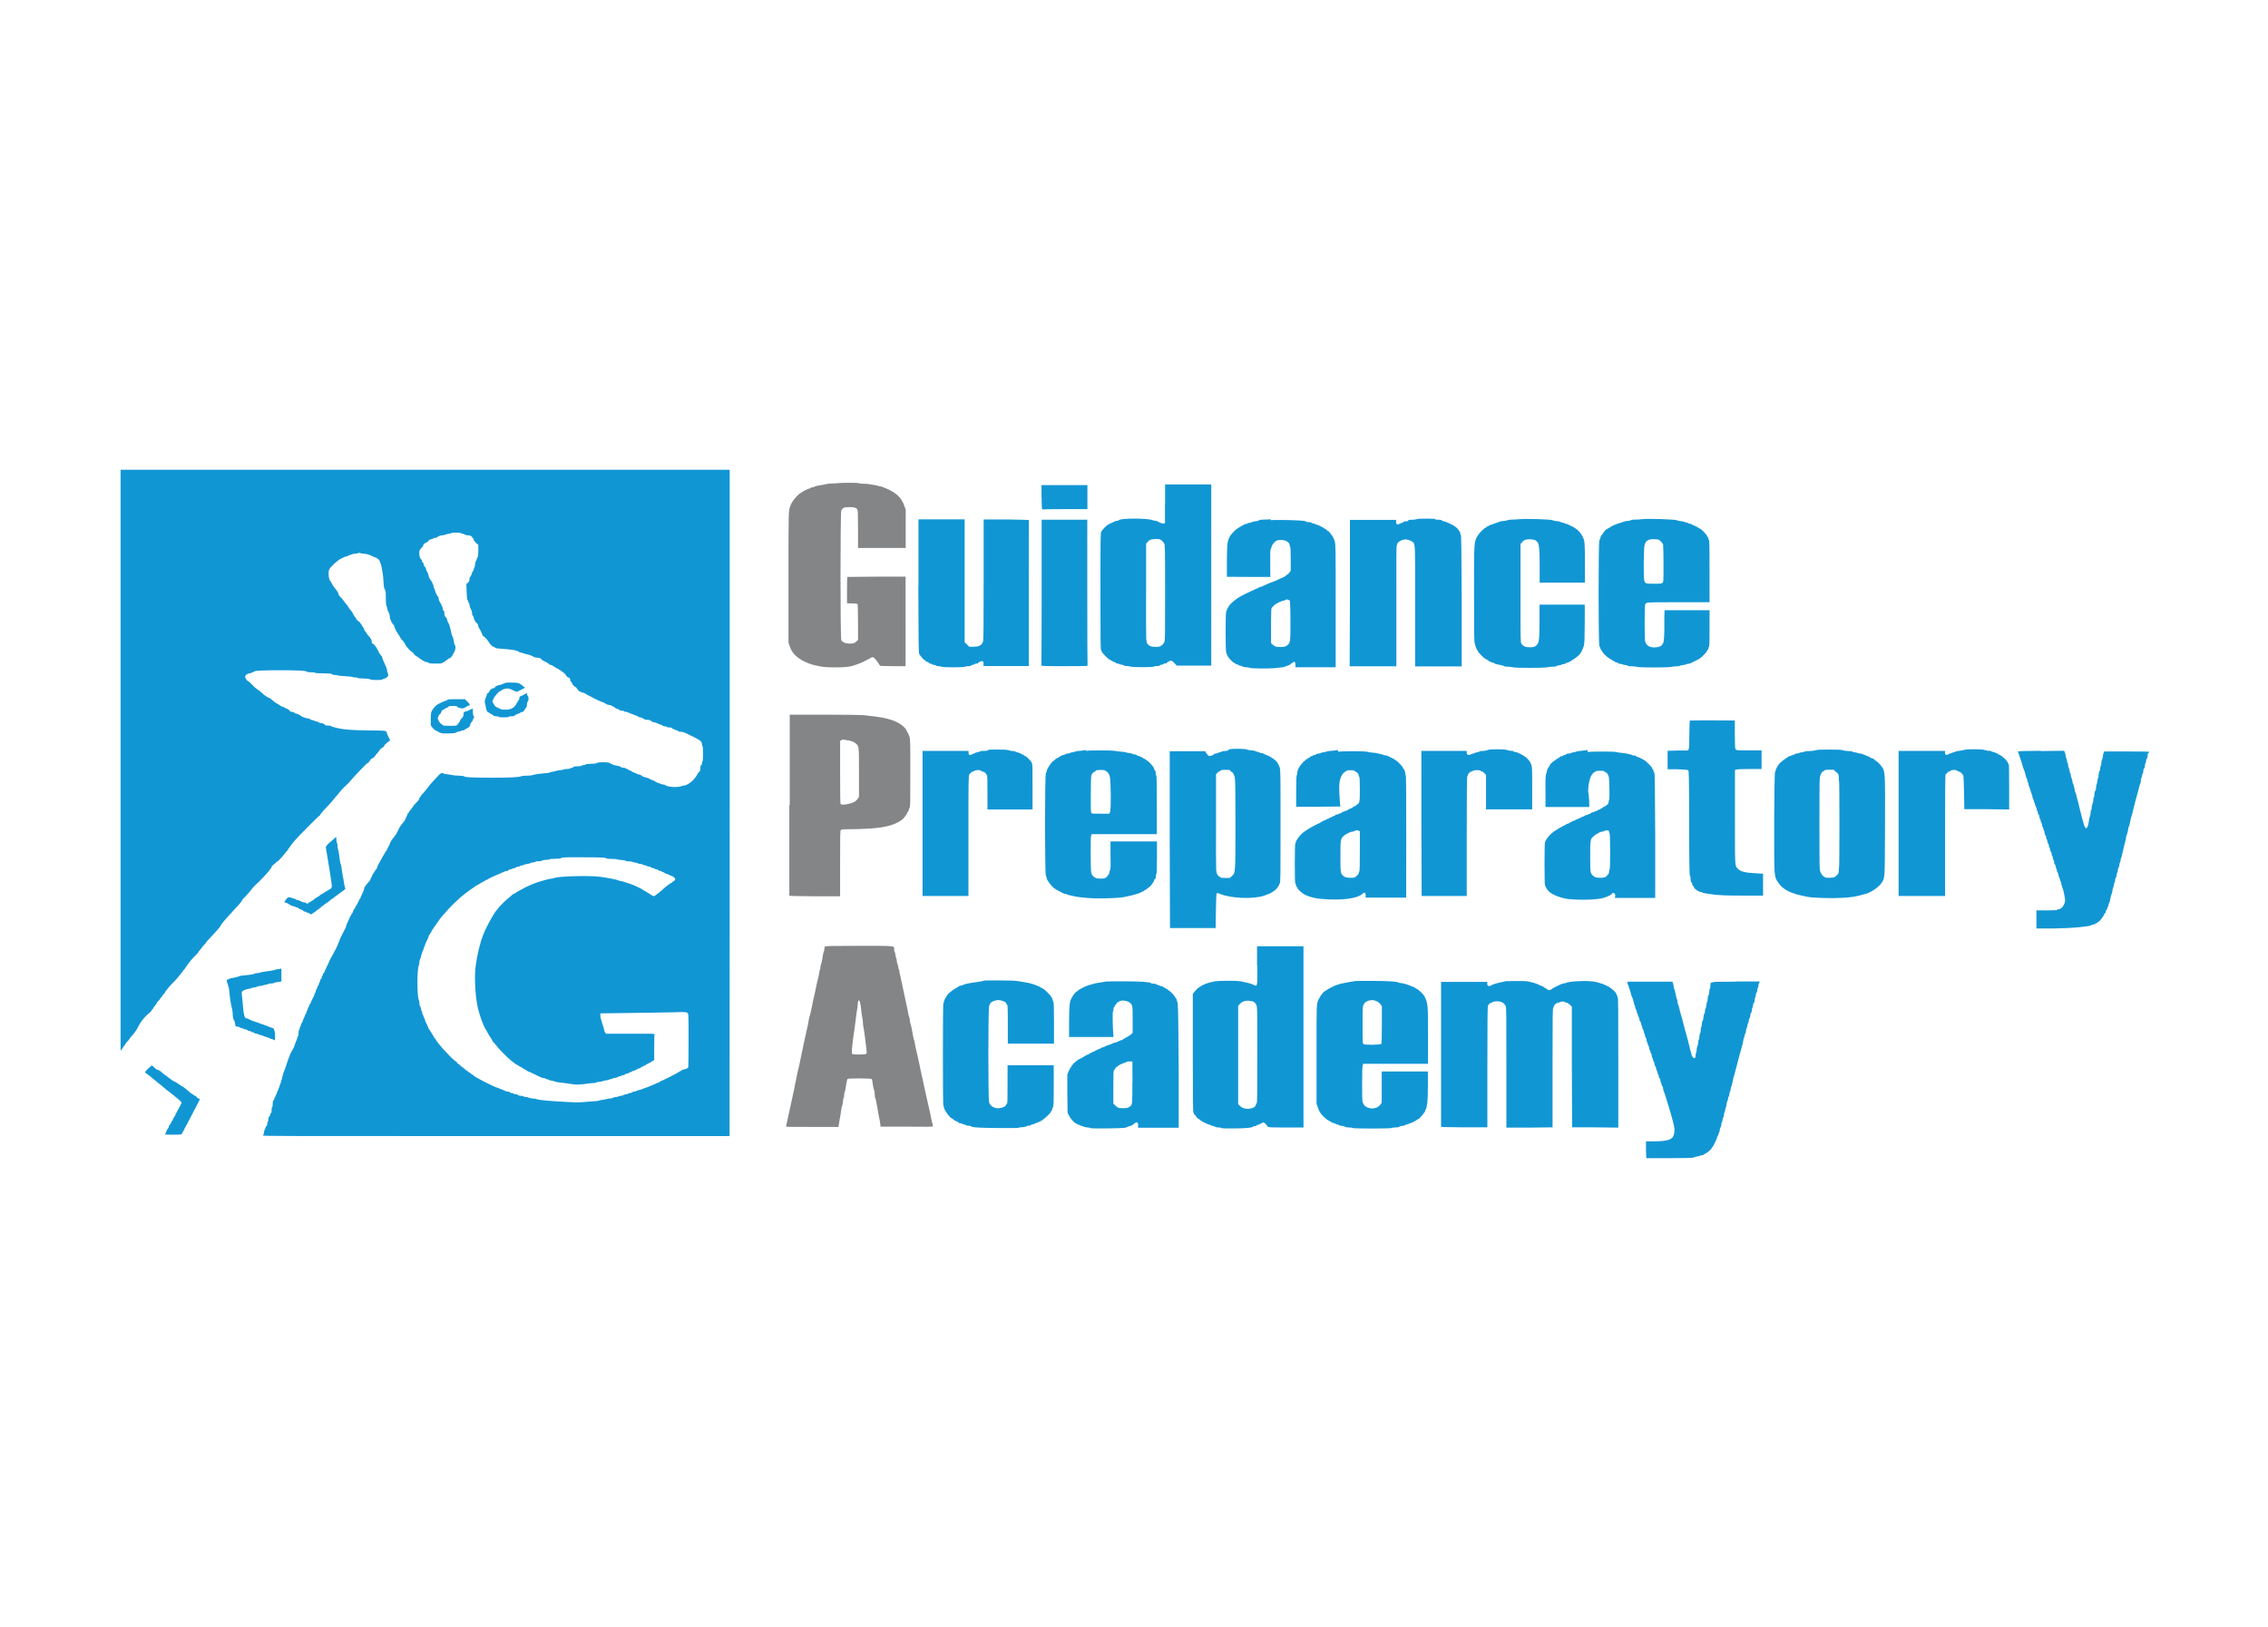
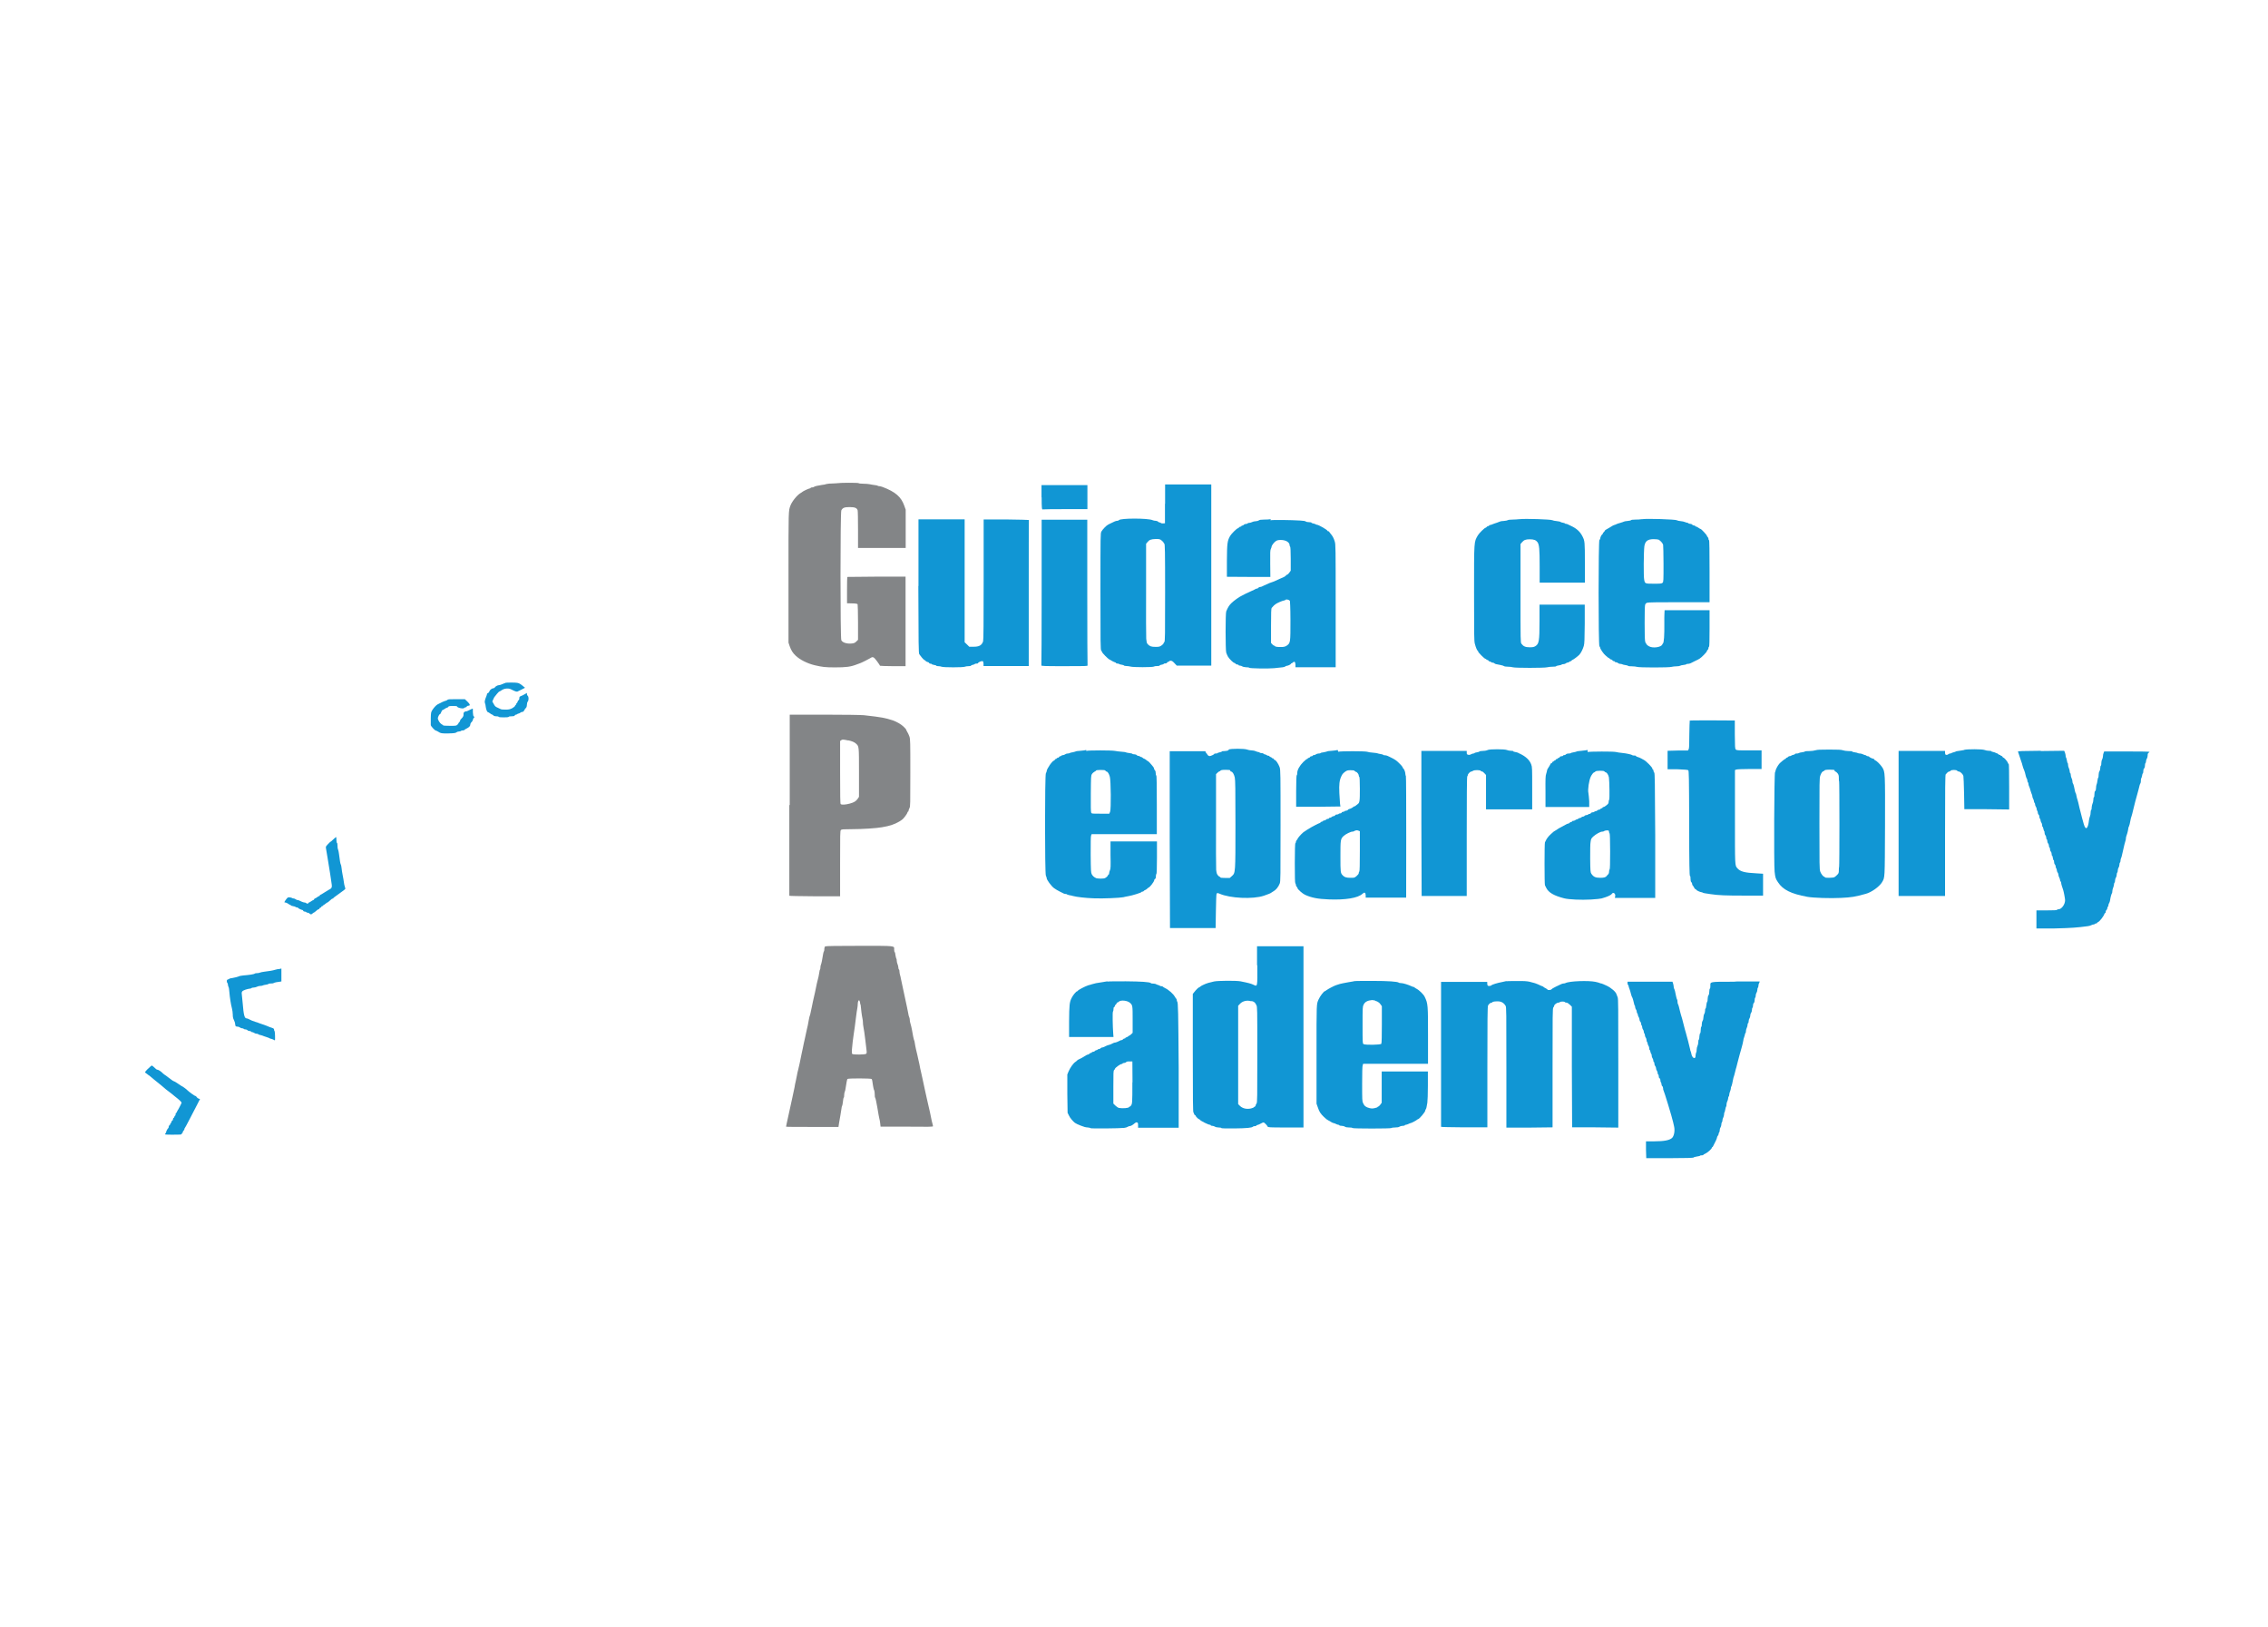
<svg xmlns="http://www.w3.org/2000/svg" id="uuid-5022f1fa-ae26-4d6d-a5a6-2b5db1ad9afc" data-name="Notes and Guides" viewBox="0 0 167 119.74">
  <defs>
    <style> .uuid-dfa1dfe2-1792-4ca5-8a2b-bd5f263cf965 { fill: #1196d4; } .uuid-dfa1dfe2-1792-4ca5-8a2b-bd5f263cf965, .uuid-d1debe2d-ff76-40e5-802f-c3d160e05c4e { fill-rule: evenodd; stroke-width: 0px; } .uuid-d1debe2d-ff76-40e5-802f-c3d160e05c4e { fill: #838587; } </style>
  </defs>
-   <path class="uuid-dfa1dfe2-1792-4ca5-8a2b-bd5f263cf965" d="m8.88,55.92v21.44l.13-.18c.07-.1.2-.28.28-.4.08-.11.17-.21.18-.21.02,0,.03-.02.03-.04,0-.02.05-.09.11-.16.28-.31.42-.5.54-.74.21-.43.51-.8.85-1.06.09-.07.17-.17.18-.21.01-.04.04-.08.06-.08.02,0,.04-.02.04-.05s.01-.06.03-.07c.03-.01.27-.35.27-.38,0-.01.04-.06.09-.1s.09-.1.09-.11.02-.05.05-.08c.1-.11.14-.16.14-.18,0-.01.04-.06.09-.11s.09-.1.09-.12.04-.07.08-.13c.04-.05.14-.17.21-.26s.24-.28.39-.42c.14-.14.33-.36.42-.48.09-.12.18-.23.2-.23.01,0,.03-.04.03-.07s.01-.05.04-.05c.02,0,.14-.17.28-.38.16-.23.36-.48.54-.65.16-.15.29-.3.29-.32s.01-.05.03-.06c.02,0,.1-.11.19-.23.09-.12.2-.26.25-.3.05-.04.08-.09.08-.1s.04-.07.1-.13c.54-.57.97-1.05.97-1.1,0-.05.35-.49.64-.79.16-.16.28-.3.28-.31s.1-.11.21-.23c.22-.22.45-.5.45-.54,0-.03.05-.09.3-.35.11-.12.23-.25.26-.29.24-.32.33-.41.44-.51.28-.24,1.03-1.03,1.08-1.16.02-.04.05-.08.07-.08.01,0,.03-.03.03-.07,0-.04.07-.13.18-.21.1-.08.18-.15.18-.17,0-.01.03-.03.05-.03.06,0,.34-.3.62-.66.07-.09.14-.17.16-.18.02,0,.03-.04.03-.06s.01-.06.03-.06c.02,0,.08-.08.14-.18s.21-.28.33-.42c.35-.4,1.79-1.84,1.83-1.84.02,0,.04-.02.04-.04s.02-.06.05-.09c.02-.03.08-.1.14-.17.05-.07.22-.25.37-.4.15-.16.35-.38.44-.5.09-.12.19-.24.23-.27.03-.03.11-.13.18-.22.13-.17.38-.43.55-.58.05-.04.15-.14.21-.22.32-.38,1.1-1.19,1.27-1.34.03-.02.08-.04.1-.04.02,0,.04-.03.04-.06s.01-.06.03-.06c.02,0,.06-.04.08-.09s.07-.09.09-.09c.05,0,.28-.2.28-.24,0-.01.04-.08.1-.13.14-.16.19-.21.19-.24,0-.04.22-.24.27-.24.03,0,.07-.05.09-.1.02-.06.09-.14.16-.19.06-.05.15-.12.2-.16l.08-.06-.12-.24c-.06-.13-.12-.26-.12-.29s-.03-.08-.05-.12c-.04-.06-.17-.07-1.3-.08-1.15-.01-1.82-.06-2.25-.16-.23-.05-.52-.14-.55-.17-.02-.02-.12-.03-.21-.03s-.18-.01-.18-.03c0-.05-.23-.16-.35-.16-.07,0-.14-.03-.17-.06s-.09-.06-.15-.06c-.06,0-.11-.02-.13-.04-.01-.02-.07-.04-.13-.04s-.13-.03-.16-.06c-.03-.03-.09-.06-.13-.06-.08,0-.45-.11-.48-.14-.03-.03-.16-.11-.22-.14-.03-.01-.08-.04-.12-.06-.04-.02-.1-.03-.14-.03s-.08-.03-.1-.06c-.01-.03-.07-.06-.14-.06-.11,0-.24-.08-.24-.14,0-.01-.08-.06-.18-.1-.1-.04-.18-.08-.18-.1s-.03-.03-.08-.03c-.04,0-.13-.04-.19-.08-.16-.11-.25-.17-.34-.21-.04-.02-.16-.11-.26-.2-.1-.09-.21-.17-.23-.17s-.11-.04-.2-.1c-.15-.09-.21-.14-.42-.34-.06-.05-.18-.15-.28-.21-.1-.06-.27-.21-.37-.33-.1-.11-.22-.22-.27-.24-.1-.04-.24-.24-.24-.35,0-.1.19-.24.33-.24.06,0,.12-.02.13-.04.01-.02.06-.04.09-.04s.08-.02.1-.05c.04-.07.6-.1,1.91-.1s1.92.03,1.98.1c.03.04.13.05.32.05.15,0,.28.01.29.04.01.02.26.04.61.04.48,0,.59.01.63.06.03.03.11.06.22.06.1,0,.19.01.21.03.02.02.27.04.55.06.28.01.53.04.55.06.02.02.1.03.18.03s.17.01.19.04c.02.02.22.04.45.04.27,0,.43.03.46.06.05.06.85.07.9.01.02-.02.08-.04.13-.05s.15-.06.21-.11c.1-.08.11-.12.09-.22-.01-.07-.04-.14-.05-.16-.02-.02-.03-.08-.03-.15,0-.06-.08-.28-.18-.48-.1-.2-.18-.41-.18-.45,0-.05-.02-.1-.05-.11-.06-.04-.25-.33-.22-.35,0-.01,0-.04-.04-.07-.03-.03-.06-.07-.06-.09,0-.07-.26-.39-.31-.39s-.09-.08-.09-.18c0-.1-.08-.24-.24-.41-.07-.08-.13-.16-.13-.17,0-.01-.02-.05-.04-.07-.11-.12-.13-.16-.15-.24-.01-.05-.06-.13-.09-.17-.04-.04-.08-.11-.1-.16-.01-.04-.04-.08-.06-.08s-.03-.02-.03-.05c0-.02-.07-.09-.15-.14-.08-.06-.15-.13-.15-.16s-.01-.06-.03-.07c-.04-.01-.23-.32-.23-.36,0-.02-.06-.1-.12-.17-.07-.08-.16-.21-.21-.29-.05-.08-.13-.19-.18-.24s-.13-.16-.18-.24c-.06-.08-.16-.19-.22-.25-.07-.06-.12-.13-.12-.16,0-.09-.13-.32-.28-.48-.07-.08-.16-.21-.2-.3-.04-.08-.09-.17-.12-.2-.14-.14-.19-.65-.1-.87.08-.2.64-.71.9-.82.06-.03.16-.07.21-.1.05-.03.13-.05.17-.05.04,0,.09-.02.1-.04.01-.02.05-.04.08-.04s.11-.03.17-.06c.06-.03.18-.06.27-.06s.2-.02.23-.04c.06-.03.09-.03.17,0,.05.03.16.04.24.04.18,0,.47.09.69.21.08.05.18.08.21.08.03,0,.06.01.06.04,0,.02.02.04.05.04.11,0,.26.31.32.68.02.1.05.28.07.39.02.11.05.4.06.65.02.33.04.47.1.55.06.09.07.19.07.63,0,.38.02.54.06.61.03.05.05.13.06.18,0,.08,0,.1.12.33.03.07.06.2.06.28s.01.17.04.18.04.06.04.09.03.09.06.13c.03.03.06.07.06.1s.03.05.06.06c.03.01.06.06.06.11,0,.08.2.47.31.61.03.03.08.11.11.18s.12.19.19.26.13.16.14.18c.1.23.33.5.49.62.09.06.16.11.16.12,0,.05.22.26.27.26.03,0,.06.01.06.04,0,.02.03.04.06.04.03,0,.07.03.08.06.01.03.05.06.09.06s.07.03.09.06c.01.03.06.06.1.06s.07.01.07.04c0,.02.06.04.13.04.07,0,.14.03.17.06.04.04.14.06.52.06.26,0,.48-.01.48-.03s.05-.05.11-.07c.06-.02.17-.1.25-.17s.17-.13.2-.13c.08,0,.21-.18.33-.44.02-.05.06-.12.07-.16.04-.08.04-.33,0-.33-.02,0-.04-.04-.05-.1-.07-.36-.11-.55-.14-.56-.03-.02-.05-.09-.17-.62-.03-.15-.09-.32-.13-.37s-.08-.17-.1-.25c-.01-.08-.04-.16-.07-.16-.06,0-.13-.17-.13-.34,0-.1-.02-.16-.06-.17-.03-.01-.06-.07-.06-.14s-.01-.14-.04-.15c-.02-.01-.04-.05-.04-.08s-.05-.14-.11-.23c-.07-.1-.11-.21-.11-.29,0-.06-.01-.12-.03-.12-.04,0-.23-.36-.23-.45,0-.04-.03-.11-.06-.15-.03-.04-.06-.13-.06-.19s-.02-.13-.04-.14c-.02-.01-.04-.05-.04-.08,0-.04-.04-.1-.08-.16-.1-.1-.21-.34-.21-.43,0-.03-.03-.11-.06-.17-.11-.22-.13-.25-.13-.32,0-.04-.01-.07-.03-.07-.04,0-.15-.21-.15-.3,0-.04-.03-.07-.06-.09-.03-.01-.06-.06-.06-.11s-.01-.09-.03-.09c-.07,0-.16-.24-.16-.45,0-.23.01-.25.2-.44.06-.06.1-.13.1-.16,0-.07.09-.15.24-.21.06-.03.13-.08.15-.13.02-.05.08-.08.17-.1.08-.01.16-.04.18-.07.02-.02.08-.04.14-.04s.11-.01.13-.03c.04-.07.25-.15.38-.15.07,0,.18-.03.26-.06.07-.03.18-.06.25-.06.07,0,.13-.02.14-.04.01-.02.18-.04.37-.04s.36.01.37.04c.01.02.06.04.11.04.04,0,.11.03.16.06.04.03.14.06.24.06.16,0,.3.06.3.14,0,.02.03.04.06.06.03.01.06.06.06.11,0,.06.06.14.17.24l.17.15v.4c0,.33-.01.43-.08.57-.13.28-.14.31-.16.5-.01.1-.04.2-.06.22-.02.02-.04.07-.04.12s-.03.1-.06.13-.06.08-.06.11c0,.07-.11.31-.16.33-.02,0-.03.08-.03.16,0,.11-.02.16-.11.24l-.12.1.02.58c.01.38.04.58.06.59.02,0,.04.04.04.08,0,.03.03.1.06.14.03.04.06.12.06.18,0,.07.04.19.09.28.06.1.09.22.09.31,0,.1.02.16.06.18.03.01.06.07.06.13,0,.06.01.12.04.13s.04.06.04.09.05.11.12.16c.08.07.12.13.13.21,0,.06.03.14.06.18.07.08.25.45.25.51,0,.03.07.1.16.16.08.06.2.19.25.28.13.22.31.41.41.44.05.01.11.05.14.07.03.03.2.06.44.07.43.02,1.05.1,1.09.14.01.02.06.03.1.03s.07.01.07.04c0,.02.06.04.14.06.07.01.17.04.21.06s.16.05.26.07c.18.04.35.1.54.21.05.03.17.05.27.05s.17.01.17.04c0,.02.02.04.05.04s.06.03.07.06c.01.03.05.06.08.06.03,0,.08.03.11.06.03.03.09.06.13.06.04,0,.07.01.07.04,0,.02.03.04.06.04.03,0,.07.03.08.06.01.03.06.06.09.06.08,0,.16.04.38.19.08.06.17.1.2.1.03,0,.05.01.05.04,0,.02.02.04.05.04.03,0,.09.04.15.09s.11.09.12.09c.03,0,.23.21.23.24,0,.04.12.14.18.15.07.01.12.08.12.19,0,.05.01.08.03.08s.04.03.06.06c.06.16.14.27.26.34.07.04.14.11.15.15.04.11.24.26.4.28.08.01.19.06.24.1.06.04.17.11.27.15.09.04.17.08.18.09.04.04.65.33.79.37.08.03.2.08.26.13.07.05.17.08.24.08s.15.03.18.06.08.06.11.06c.04,0,.07.01.07.03,0,.04.21.15.28.15.03,0,.07.03.09.06.03.03.11.06.19.06s.15.01.16.04c.01.02.07.04.12.04.05,0,.14.02.19.05.06.03.17.08.27.11s.2.08.23.1c.04.02.09.03.12.03.03,0,.07.03.1.06s.1.06.16.06.17.04.23.09c.09.07.17.09.3.09s.2.02.28.09c.06.05.14.09.2.09.06,0,.18.04.28.09s.2.09.24.09.09.03.11.06.1.06.17.06c.07,0,.13.01.14.04.01.02.1.04.2.04.12,0,.18.02.2.06.01.03.05.06.09.06s.08.01.1.04c.01.02.06.04.11.04.05,0,.11.03.13.06.03.03.11.06.21.06.11,0,.25.04.43.13.99.47,1.13.57,1.13.78,0,.07.02.14.04.15.05.03.05,1.08,0,1.11-.02.01-.04.08-.04.15,0,.07-.02.13-.06.14-.04.01-.06.08-.06.22,0,.16-.01.21-.07.25-.04.03-.11.13-.16.21-.11.2-.15.26-.37.48-.17.17-.45.33-.57.33-.04,0-.15.03-.25.06-.35.11-1.04.05-1.19-.1-.01-.01-.08-.03-.14-.03-.06,0-.16-.03-.21-.06s-.13-.05-.16-.06c-.04,0-.13-.04-.19-.09s-.15-.09-.19-.1c-.04,0-.11-.03-.18-.07-.06-.04-.13-.07-.15-.08-.13-.05-.31-.1-.34-.1-.03,0-.08-.03-.12-.07s-.12-.08-.17-.09c-.06-.01-.15-.04-.21-.07-.06-.03-.18-.08-.27-.11-.09-.04-.16-.08-.16-.1,0-.01-.04-.03-.09-.03s-.1-.03-.11-.06c-.01-.03-.06-.06-.11-.06s-.09-.02-.09-.04c0-.02-.07-.04-.14-.04s-.17-.02-.2-.05c-.05-.05-.14-.08-.43-.13-.09-.01-.18-.05-.2-.07-.03-.03-.07-.04-.1-.04-.03,0-.07-.03-.1-.06-.08-.08-.86-.08-.96,0-.05.04-.17.05-.43.06-.2,0-.36.01-.36.03,0,.02-.07.05-.17.06-.09.01-.18.04-.19.06s-.13.03-.27.03c-.18,0-.27.01-.3.06-.03.03-.08.06-.13.06-.04,0-.1.01-.11.04-.01.02-.12.04-.24.04s-.22.01-.22.03-.13.04-.28.06c-.16.01-.3.04-.33.06-.02.01-.12.04-.22.05-.1.01-.2.04-.22.06s-.17.04-.32.05c-.41.03-.86.1-.94.14-.04.02-.21.04-.39.04-.18,0-.37.01-.43.04-.19.08-.86.11-2.18.11-1.42,0-1.98-.03-2.02-.09-.01-.03-.17-.05-.41-.06-.21,0-.41-.03-.45-.04s-.2-.04-.36-.06c-.16-.01-.3-.04-.31-.06-.01-.02-.07-.03-.12-.03-.08,0-.17.07-.41.34-.46.49-.47.51-.68.79-.11.14-.25.32-.33.39-.07.07-.14.17-.16.21-.01.04-.04.08-.06.08s-.03.03-.03.08c0,.04-.08.15-.18.25-.1.1-.21.22-.25.28-.08.13-.09.14-.24.32-.06.07-.11.16-.11.18s-.01.04-.04.04c-.02,0-.04.02-.04.05,0,.03-.04.13-.09.22s-.09.19-.09.21c0,.02-.05.09-.11.16-.13.14-.37.48-.37.54,0,.02-.04.1-.09.18s-.09.16-.09.18c0,.02-.01.04-.03.04s-.04.03-.06.07-.08.13-.16.22c-.08.08-.16.22-.19.31s-.09.23-.14.3c-.05.08-.08.15-.08.17,0,.01-.02.05-.05.08-.03.03-.08.12-.12.19-.04.07-.13.23-.2.34-.21.37-.37.67-.37.73,0,.03-.04.1-.09.16s-.09.11-.09.12c0,.01-.04.08-.09.14-.05.07-.1.16-.11.22-.01.06-.04.1-.06.1s-.03.04-.03.08-.06.15-.14.23c-.21.23-.34.41-.34.49,0,.04-.02.12-.05.18-.14.29-.24.52-.24.56,0,.02-.01.04-.04.04-.02,0-.04.02-.04.05,0,.06-.22.48-.26.49-.02,0-.03.04-.03.08,0,.04-.01.07-.03.07-.04,0-.15.21-.15.28,0,.03-.03.07-.06.09s-.06.08-.06.11c0,.04-.01.07-.04.07-.02,0-.04.02-.04.04,0,.03-.04.13-.09.23-.15.31-.21.46-.21.52,0,.03-.06.16-.14.3-.22.41-.34.67-.34.72,0,.03-.01.06-.03.08-.02.02-.06.13-.1.24s-.18.4-.32.64c-.14.24-.25.44-.25.45,0,.02-.18.42-.32.7-.05.1-.09.2-.09.21,0,.02-.03.06-.06.08-.03.03-.06.09-.06.13,0,.04-.01.07-.04.07-.02,0-.04.05-.04.11,0,.07-.02.12-.06.13-.03.01-.06.07-.06.13s-.01.11-.04.11c-.02,0-.04.04-.04.09,0,.05-.03.11-.06.15-.03.03-.06.08-.06.12s-.03.1-.06.14c-.03.04-.06.11-.06.16,0,.05-.02.1-.04.11-.02.01-.04.05-.04.08,0,.04-.07.2-.15.35s-.15.3-.15.33c0,.02-.03.06-.06.09-.03.03-.06.09-.06.13s-.01.08-.04.09c-.02.01-.04.06-.04.1s-.03.11-.06.15c-.03.04-.06.11-.06.16s-.01.08-.04.08c-.02,0-.04.03-.04.06s-.04.14-.09.24-.1.23-.11.28c-.01.05-.04.1-.06.1-.02,0-.04.04-.04.08s-.02.1-.04.13-.05.1-.06.16c-.01.07-.04.14-.06.16-.02.02-.03.13-.03.23s-.01.2-.03.2-.05.06-.06.12c-.01.06-.04.13-.05.16-.02.04-.08.18-.17.46-.03.09-.08.19-.11.23-.03.03-.05.07-.05.08,0,.01-.04.09-.09.17s-.09.17-.09.2-.01.08-.04.12c-.02.03-.09.22-.15.41-.06.19-.13.38-.14.42-.13.31-.16.4-.21.61-.03.13-.07.31-.1.39-.06.21-.23.66-.26.68-.02,0-.03.05-.03.09s-.03.11-.06.15c-.03.04-.06.1-.06.14s-.01.07-.04.07c-.02,0-.04.04-.04.09s-.03.11-.06.13c-.04.03-.06.11-.06.26,0,.12-.01.23-.04.24s-.04.11-.04.23c0,.14-.01.21-.06.22-.03.01-.06.07-.06.13s-.03.11-.06.13c-.04.01-.06.07-.06.19,0,.09-.01.17-.04.17-.02,0-.04.07-.04.15,0,.1-.02.16-.06.17-.03.01-.06.06-.06.1,0,.04-.03.11-.06.15-.03.04-.06.14-.06.21,0,.08-.02.15-.04.16s-.04.05-.04.08c0,.04,2.23.05,17.18.04h17.18s.01-24.53.01-24.53v-24.52s-22.5,0-22.5,0H8.88v21.43Zm35.69,7.26s.17.05.44.05c.22,0,.41.01.42.03.01.01.16.04.33.05.18.01.31.04.32.06,0,.03.1.04.23.04.12,0,.23.01.24.03s.11.04.23.06c.11.01.2.04.2.06s.06.03.13.03c.07,0,.17.03.23.06.06.03.14.06.19.06s.09.01.1.04c.01.02.08.04.14.04.07,0,.14.03.17.06s.09.06.15.06.11.01.11.04c0,.02.05.04.11.04s.13.03.15.06.08.06.13.06c.04,0,.1.01.11.04.01.02.06.04.09.04s.09.03.13.06c.03.03.08.06.11.06s.13.04.23.09.19.09.21.09c.07,0,.25.16.25.22,0,.07-.11.19-.17.19-.03,0-.05.01-.05.04,0,.02-.02.04-.04.04-.05,0-.38.24-.63.47-.11.1-.26.23-.33.28-.07.05-.17.13-.22.17-.1.1-.21.08-.38-.05-.06-.05-.14-.1-.17-.11-.03-.01-.1-.06-.17-.1-.06-.04-.14-.08-.17-.1-.03-.01-.06-.03-.07-.05-.03-.04-.64-.33-.91-.42-.47-.16-.63-.21-.69-.21-.03,0-.09-.01-.13-.03-.13-.07-.69-.18-1.37-.28-.79-.11-3.15-.05-3.41.09-.04.02-.12.04-.18.04-.07,0-.21.03-.33.06s-.27.07-.35.1c-.52.13-1.09.37-1.59.66-.1.06-.21.12-.24.13-.03.01-.11.07-.17.11s-.13.08-.16.08-.04.01-.05.03c0,.01-.08.08-.18.16-.32.24-.92.85-.92.91,0,.03-.01.05-.03.05-.1,0-.77,1.18-1,1.77-.26.64-.47,1.5-.59,2.41-.1.76-.03,2.17.16,3.03.13.57.43,1.4.62,1.66.04.06.08.12.08.14s.09.17.2.34.2.32.2.34.01.03.03.04c.01,0,.08.08.16.18.22.28.27.33.61.68.18.18.41.4.5.47s.17.14.18.15c0,.02.04.03.06.03s.06.03.07.06c.01.03.04.06.06.06.03,0,.1.04.16.08s.17.11.24.14c.06.03.12.06.12.07s.08.06.18.11c.1.05.18.1.18.11,0,.02.02.03.04.03.03,0,.13.04.23.09.1.05.21.1.24.11s.08.04.11.06.11.05.17.08c.06.02.16.07.21.1.06.03.14.05.19.05s.1.01.12.03c.02.02.08.04.13.06.05,0,.13.03.17.06.04.02.12.04.17.04s.13.02.17.04c.09.05.37.1.81.14.17.02.39.05.48.07.24.06.63.05,1.05-.01.2-.03.45-.06.56-.06s.21-.02.22-.04c.01-.02.09-.04.18-.04.08,0,.22-.03.3-.06s.2-.06.25-.06c.06,0,.14-.02.18-.04s.13-.05.19-.06.13-.03.15-.05c.02-.02.09-.03.15-.03.06,0,.15-.03.18-.06.04-.03.11-.06.16-.06.05,0,.1-.01.11-.04.01-.02.07-.04.13-.04.06,0,.13-.03.15-.06s.09-.06.15-.06.11-.02.11-.04c0-.02.03-.04.07-.04s.1-.03.14-.06c.04-.03.11-.06.16-.06.04,0,.08-.01.08-.03s.05-.04.11-.06c.06-.01.12-.04.13-.06.01-.02.05-.03.09-.03s.09-.03.11-.06.08-.06.11-.06c.04,0,.07-.02.07-.04,0-.02.03-.04.07-.04.04,0,.08-.01.1-.04.01-.02.08-.07.16-.1s.21-.11.31-.17l.17-.11v-.91c0-.5.01-.94.03-.97.02-.06-.12-.06-1.77-.05h-1.8s-.07-.08-.07-.08c-.04-.05-.07-.12-.07-.16,0-.04-.02-.14-.05-.22-.15-.42-.25-.81-.24-.92v-.12s2.17-.03,2.17-.03c1.19-.01,2.61-.04,3.17-.05.98-.03,1-.02,1.08.05.08.08.08.1.08,1.99,0,1.05-.01,1.95-.02,1.99-.02.08-.14.15-.35.18-.08.01-.14.04-.14.06,0,.02-.04.04-.08.06-.05.01-.09.03-.1.05-.05.06-1.33.71-1.41.71-.02,0-.03.01-.03.04,0,.02-.03.04-.06.04s-.1.02-.16.05c-.09.05-.14.07-.43.19-.24.1-.3.13-.5.19-.11.04-.22.08-.24.09-.02.01-.1.04-.18.05-.07.01-.15.04-.16.06s-.06.03-.12.03-.13.03-.17.06c-.04.03-.12.06-.17.06s-.11.01-.13.04c-.01.02-.08.04-.14.04-.07,0-.15.03-.19.06-.04.03-.14.06-.21.06-.08,0-.15.02-.16.04s-.08.04-.16.04-.18.03-.24.06c-.06.03-.17.06-.25.06s-.17.01-.21.03-.17.04-.3.06-.26.04-.28.06c-.02.02-.19.04-.37.05-.18,0-.52.04-.76.06-.42.04-.68.03-2.25-.07-.7-.05-1.19-.11-1.23-.15-.02-.02-.12-.04-.23-.04s-.25-.03-.32-.06c-.07-.03-.19-.06-.26-.06s-.14-.02-.15-.04-.1-.04-.18-.04c-.1,0-.18-.02-.21-.06-.03-.03-.11-.06-.19-.06s-.14-.02-.14-.04c0-.02-.05-.04-.1-.04-.06,0-.14-.03-.18-.06-.04-.03-.11-.06-.16-.06-.04,0-.11-.01-.15-.03-.03-.02-.14-.06-.23-.1-.09-.04-.22-.09-.28-.11-.06-.03-.13-.05-.14-.05-.06,0-.92-.42-1.26-.61-.12-.07-.28-.16-.34-.19-.07-.04-.12-.08-.12-.1,0-.01-.02-.03-.04-.03s-.06-.02-.09-.05c-.12-.11-.17-.14-.2-.14-.02,0-.04-.01-.04-.03s-.03-.04-.07-.06c-.04-.01-.13-.08-.2-.15-.07-.07-.15-.13-.16-.13-.02,0-.1-.07-.19-.15-.08-.08-.17-.15-.19-.15-.02,0-.04-.03-.04-.06s-.01-.06-.04-.06c-.15,0-1.41-1.36-1.56-1.69-.02-.04-.05-.08-.07-.08-.01,0-.03-.02-.03-.04,0-.02-.04-.09-.08-.16-.04-.06-.11-.18-.16-.25-.04-.07-.08-.14-.1-.14-.02,0-.03-.02-.03-.04,0-.04-.12-.31-.24-.55-.03-.05-.05-.13-.05-.17,0-.04-.01-.08-.04-.08-.02,0-.04-.04-.04-.08s-.03-.12-.06-.16c-.03-.04-.06-.11-.06-.17s-.01-.11-.04-.12c-.02-.01-.04-.08-.04-.14s-.03-.15-.06-.19c-.03-.04-.06-.14-.06-.23s-.02-.2-.04-.24c-.14-.26-.14-2.31,0-2.56.03-.04.04-.15.04-.24s.03-.19.06-.23c.03-.04.06-.13.06-.19s.02-.13.04-.14c.02-.01.04-.07.04-.12s.03-.13.06-.17c.03-.04.06-.11.06-.16,0-.05.02-.1.04-.11.02-.01.04-.05.04-.08,0-.06.09-.26.24-.57.03-.06.05-.13.05-.16s.01-.05.03-.05.04-.04.06-.09c.01-.05.04-.09.06-.09.02,0,.04-.03.04-.06,0-.03.02-.08.04-.1.02-.03.15-.21.28-.41.24-.36.45-.64.64-.83.05-.06.13-.14.17-.19.16-.2.57-.61,1.03-1.02.22-.2.91-.71.95-.71.02,0,.04-.01.04-.03,0-.02.07-.07.16-.11.08-.04.25-.14.36-.21s.23-.13.25-.13c.02,0,.04-.02.04-.04,0-.02.03-.04.07-.04.04,0,.08-.01.1-.03.02-.04.43-.24.85-.41.18-.08.37-.16.43-.19.04-.02.11-.03.16-.03s.1-.03.11-.06c.01-.03.07-.06.13-.06.06,0,.12-.02.13-.04.01-.02.07-.04.13-.04.06,0,.13-.03.15-.06s.1-.06.17-.06c.07,0,.13-.02.13-.04,0-.02.04-.04.1-.04.06,0,.15-.03.21-.06.06-.03.16-.06.23-.06s.17-.03.23-.06c.06-.03.16-.06.23-.06.06,0,.13-.02.14-.04.01-.02.12-.04.24-.04.14,0,.22-.01.23-.04.01-.03.12-.05.29-.06.15,0,.29-.03.31-.05.02-.02.2-.03.39-.03.25,0,.39-.02.46-.06.09-.05.33-.06,1.68-.05,1.2,0,1.59.02,1.63.06Z" />
  <path class="uuid-d1debe2d-ff76-40e5-802f-c3d160e05c4e" d="m61.76,35.56s-.23.03-.42.03c-.19,0-.41.02-.48.04-.07.03-.23.06-.35.07-.28.04-.54.1-.59.15-.02.02-.07.03-.12.03-.05,0-.1.01-.11.04-.01.02-.05.04-.08.04-.06,0-.5.21-.53.25-.01.01-.06.05-.12.08-.26.15-.62.59-.75.91-.16.42-.15.29-.15,5.31v4.8l.08.24c.11.32.23.51.44.71.31.3.86.58,1.4.71.57.13.76.16,1.5.16.83,0,1.16-.04,1.64-.23.08-.03.18-.07.22-.08.14-.05.63-.3.74-.37.2-.13.25-.1.5.23.12.17.22.31.22.33,0,.01.42.03.94.03h.94v-6.59h-2.13c-1.17.01-2.15.02-2.16.02-.01,0-.02.44-.02.97v.97s.38.01.38.01c.24,0,.38.03.4.06.01.03.03.62.03,1.33v1.29l-.12.12c-.1.1-.16.13-.33.15-.36.04-.69-.06-.78-.24-.08-.16-.08-9.4,0-9.56.1-.19.23-.24.61-.24s.53.06.59.23c.02.05.03.69.03,1.44v1.34h3.51v-2.82l-.1-.28c-.23-.66-.65-1.03-1.6-1.39-.08-.03-.2-.06-.24-.06-.05,0-.1-.01-.12-.03-.02-.02-.11-.04-.22-.05-.1-.01-.26-.04-.35-.06-.09-.02-.31-.04-.49-.04-.18,0-.33-.02-.34-.04-.03-.04-1.37-.04-1.48,0Z" />
  <path class="uuid-dfa1dfe2-1792-4ca5-8a2b-bd5f263cf965" d="m76.7,36.61c0,.8.02.91.07.89.03-.01.79-.02,1.68-.02h1.62v-1.77h-3.38v.91Z" />
  <path class="uuid-dfa1dfe2-1792-4ca5-8a2b-bd5f263cf965" d="m85.78,37.11v1.41s-.14.01-.14.01c-.07,0-.14,0-.16-.03s-.07-.04-.1-.04-.08-.03-.11-.06-.1-.06-.17-.06-.18-.02-.24-.05c-.34-.15-2.35-.15-2.47,0-.02.03-.08.05-.13.05-.05,0-.13.02-.19.05-.06.03-.15.07-.21.1-.06.03-.14.06-.17.08s-.08.04-.11.06c-.11.05-.41.36-.48.5s-.07.2-.07,4.43c0,3.75,0,4.28.06,4.34.03.03.06.08.06.1,0,.06.43.5.54.55.04.02.13.06.18.1.06.04.16.08.21.1.06.01.1.04.1.06,0,.02.05.04.11.04.06,0,.11.01.11.03,0,.01.08.04.17.05s.18.04.19.06.09.04.18.04.23.02.3.04c.18.06,1.62.06,1.73,0,.04-.03.16-.04.25-.04s.17-.01.17-.04c0-.02.07-.05.15-.06.08-.01.15-.04.15-.06s.05-.03.11-.03c.07,0,.12-.02.13-.06.01-.03.06-.06.09-.06s.07-.02.07-.04c0-.02.05-.04.11-.04.09,0,.15.04.28.18l.17.18h2.54v-13.34h-3.4v1.41Zm-.25,2.68c.08.06.14.12.14.14s.03.06.06.09c.05.04.06.49.06,3.62s0,3.58-.06,3.63c-.03.03-.06.08-.06.1,0,.03-.07.09-.15.15-.13.09-.18.1-.44.1-.31,0-.42-.04-.58-.21-.06-.07-.08-.16-.1-.39-.01-.17-.02-1.81-.01-3.65v-3.34s.1-.12.1-.12c.13-.17.27-.22.6-.23.26,0,.31,0,.44.1Z" />
  <path class="uuid-dfa1dfe2-1792-4ca5-8a2b-bd5f263cf965" d="m93.57,38.22c-.1.02-.33.03-.5.03-.21,0-.34.02-.38.06-.04.03-.14.06-.23.06s-.2.03-.26.06c-.06.03-.15.06-.21.06s-.11.01-.12.04c-.01.02-.07.04-.13.04-.06,0-.13.03-.15.06s-.08.06-.11.06c-.04,0-.07.01-.07.04,0,.02-.03.04-.07.04-.04,0-.09.03-.11.06s-.06.06-.08.06c-.07,0-.48.4-.57.56-.21.37-.23.54-.24,1.85v1.16s1.6.01,1.6.01h1.6s-.01-.96-.01-.96c-.01-.85,0-.99.04-1.09.03-.06.06-.14.06-.17,0-.09.19-.34.32-.42.09-.06.18-.08.36-.08.37,0,.65.17.65.4,0,.04.02.09.04.1.02.01.04.35.04.89v.87l-.1.14c-.06.08-.12.14-.13.14-.02,0-.06.02-.08.04-.11.1-.16.14-.18.14-.01,0-.17.07-.34.15-.41.19-.45.21-.56.24-.08.02-.21.07-.55.23-.07.03-.16.07-.19.09-.04.02-.1.03-.14.03-.04,0-.09.03-.11.06s-.07.06-.11.06-.08.01-.1.03c-.02.02-.17.09-.33.16-.16.07-.34.16-.41.19-.06.03-.17.09-.23.12-.23.1-.64.4-.82.58-.16.16-.25.31-.37.6-.06.15-.06,2.83,0,3.03.03.08.08.22.13.3.1.17.4.46.47.46.03,0,.07.03.09.06s.08.06.13.06.09.01.09.04c0,.02.05.04.1.04.06,0,.14.03.18.06s.16.05.27.06c.11,0,.22.01.24.04.05.05,1.41.07,1.82.03.68-.06.76-.08.83-.13.04-.03.1-.05.13-.05.08,0,.29-.11.29-.15,0-.02.02-.03.04-.03s.06-.03.1-.06c.11-.11.18-.05.19.16v.19h2.96v-4.52c0-4.32,0-4.53-.07-4.74-.07-.24-.16-.41-.31-.58-.05-.06-.1-.12-.1-.14,0-.01-.03-.03-.06-.03s-.06-.01-.06-.03c0-.07-.66-.45-.78-.45-.03,0-.07-.01-.08-.03-.01-.01-.09-.04-.17-.06-.08-.01-.15-.04-.15-.06,0-.02-.08-.04-.18-.04-.11,0-.2-.02-.24-.05-.03-.03-.18-.06-.42-.07-.65-.04-1.98-.06-2.18-.02h0Zm1.41,6.01s.04.4.04,1.45c0,1.6,0,1.65-.26,1.84q-.16.13-.51.11c-.24,0-.35-.03-.37-.06,0-.02-.03-.04-.06-.04s-.08-.04-.14-.1l-.09-.1v-1.26c0-.96.01-1.27.05-1.32.13-.15.22-.24.29-.28.15-.1.48-.24.6-.26.07-.01.13-.04.14-.06.03-.05.25,0,.3.07Z" />
-   <path class="uuid-dfa1dfe2-1792-4ca5-8a2b-bd5f263cf965" d="m104.32,38.22s-.16.04-.32.04c-.23,0-.3.01-.31.06-.01.04-.07.06-.18.06-.09,0-.16.01-.16.04,0,.02-.04.05-.1.06-.06.01-.14.05-.18.07-.1.07-.23.07-.25,0-.01-.03-.02-.11-.02-.17v-.11h-3.4v5.39s-.02,5.39-.02,5.39h3.44v-4.42c-.01-2.93,0-4.43.02-4.46.02-.02.04-.07.04-.11,0-.15.35-.35.62-.35.16,0,.46.11.55.21.16.16.16.17.15,4.77v4.37s1.71,0,1.71,0h1.72v-4.81c-.01-3.11-.03-4.82-.06-4.85s-.04-.08-.04-.13c0-.09-.18-.35-.31-.45-.1-.08-.33-.22-.39-.24-.03-.01-.14-.06-.24-.11-.1-.05-.23-.09-.27-.09-.05,0-.11-.03-.14-.06-.04-.04-.13-.06-.28-.06-.12,0-.22-.01-.22-.04s-.24-.04-.66-.04-.67.01-.69.04Z" />
  <path class="uuid-dfa1dfe2-1792-4ca5-8a2b-bd5f263cf965" d="m111.87,38.22c-.11.01-.34.03-.5.03-.17,0-.32.02-.34.04s-.16.05-.3.06c-.14,0-.26.03-.27.04s-.12.05-.24.09c-.12.04-.28.09-.34.12s-.14.05-.17.05-.06.01-.06.04c0,.02-.03.04-.07.04-.04,0-.09.03-.11.06s-.06.06-.08.06c-.07,0-.48.4-.57.56-.29.51-.28.32-.28,4.26,0,3.05,0,3.53.06,3.73.07.27.17.5.21.5.01,0,.03.03.03.06,0,.07.47.54.54.54.03,0,.06.01.06.04,0,.02.03.04.07.04s.08.03.1.06c.01.03.05.06.09.06.04,0,.08.01.09.04.01.02.06.04.11.04s.11.02.14.05c.05.05.08.06.47.13.11.02.22.06.24.08.02.02.15.04.28.04s.3.02.35.04c.14.06,2.38.06,2.56,0,.07-.02.24-.04.38-.04s.26-.01.27-.04c.01-.02.1-.04.21-.06.1-.01.19-.04.2-.06.01-.02.07-.03.13-.03.06,0,.14-.03.17-.06.03-.03.1-.06.15-.06.05,0,.09-.02.09-.04,0-.02.03-.04.07-.04.04,0,.09-.03.11-.06s.06-.06.08-.06c.04,0,.4-.27.49-.37.13-.14.26-.41.33-.65.05-.18.06-.47.07-1.63v-1.41s-1.66,0-1.66,0h-1.67v1.21c0,1.5-.04,1.68-.31,1.85-.1.06-.18.08-.41.08-.32,0-.47-.07-.61-.26-.07-.1-.07-.15-.07-3.72v-3.62l.1-.12c.15-.18.28-.23.58-.23s.46.06.57.21c.13.19.16.5.16,1.77v1.21s1.66,0,1.66,0h1.67v-1.47c0-1.54-.01-1.6-.17-1.92-.18-.36-.44-.6-.86-.79-.09-.04-.2-.09-.23-.11-.04-.02-.1-.04-.14-.04s-.07-.01-.07-.03c0-.01-.07-.04-.15-.05-.08-.01-.17-.04-.18-.06s-.14-.04-.28-.06c-.14-.01-.27-.04-.3-.06-.09-.07-2.05-.13-2.42-.08Z" />
  <path class="uuid-dfa1dfe2-1792-4ca5-8a2b-bd5f263cf965" d="m120.88,38.22c-.09.02-.3.03-.47.03-.18,0-.31.02-.31.04,0,.02-.12.05-.25.06-.13.01-.25.03-.28.05-.02.01-.14.06-.26.09-.12.03-.27.08-.32.11-.05.03-.11.05-.14.05-.02,0-.17.08-.32.18-.16.1-.3.18-.31.18-.02,0-.03.01-.03.03s-.04.07-.09.12c-.05.05-.09.11-.09.13,0,.03-.01.05-.03.05-.04,0-.15.21-.15.3,0,.04-.03.08-.06.11-.08.07-.08,7.71,0,7.82.03.04.06.09.06.12,0,.08.25.45.38.55.06.05.13.12.16.14.03.03.07.05.08.05s.06.03.08.06.07.06.11.06.07.03.09.06c.01.03.06.06.1.06s.07.01.07.04c0,.02.04.04.09.04.05,0,.11.03.15.06.03.03.1.06.15.06.06,0,.13.01.16.03.03.02.14.05.24.06s.18.04.2.06c.01.02.14.03.28.03s.3.02.36.04c.14.06,2.38.06,2.56,0,.07-.02.23-.04.35-.04s.24-.02.27-.04c.02-.02.13-.05.25-.06s.21-.04.21-.05c0-.02.05-.03.11-.03s.16-.02.21-.05c.06-.03.21-.11.34-.17s.27-.13.31-.16c.14-.08.54-.49.54-.55,0-.03.03-.08.06-.1s.06-.08.06-.13c0-.05.01-.09.04-.1s.04-.52.04-1.35v-1.34s-1.64,0-1.64,0h-1.67s-.03.42-.02.95c.01.91-.03,1.44-.1,1.49-.01.01-.04.05-.05.08-.08.21-.71.3-.99.13-.08-.04-.16-.11-.17-.15-.01-.03-.03-.06-.05-.06-.01,0-.04-.08-.06-.18-.04-.23-.04-2.46,0-2.63.02-.1.06-.14.15-.18.09-.03.72-.04,2.36-.04h2.24s0-2.28,0-2.28c0-1.47-.01-2.29-.04-2.29s-.04-.05-.04-.1c0-.04-.03-.1-.06-.13s-.06-.07-.06-.1c0-.05-.41-.49-.46-.49-.02,0-.09-.04-.16-.09s-.15-.09-.18-.09c-.03,0-.06-.02-.06-.04,0-.02-.04-.04-.09-.04s-.11-.03-.13-.06-.09-.06-.15-.06c-.06,0-.11-.02-.13-.04-.01-.02-.05-.04-.08-.04-.03,0-.11-.02-.17-.05-.07-.03-.21-.06-.33-.07-.12-.01-.24-.04-.26-.06-.08-.07-2.27-.14-2.57-.08Zm1.27,1.52c.12.07.28.25.31.36.01.05.03.69.03,1.41,0,1.22,0,1.33-.07,1.39-.06.06-.14.07-.59.07-.7,0-.7,0-.76-.27-.06-.24-.04-2.12.01-2.49.06-.38.25-.52.69-.52.16,0,.32.02.37.04Z" />
  <path class="uuid-dfa1dfe2-1792-4ca5-8a2b-bd5f263cf965" d="m67.62,43.15c.01,4.38.02,4.92.07,5.01.07.11.31.4.34.4.01,0,.07.04.12.09s.13.09.17.09c.04,0,.08.03.09.06.01.03.06.06.11.06s.09.01.09.03.07.04.17.06c.09.01.17.04.17.06,0,.02.07.03.15.03s.18.02.23.04c.11.06,1.61.06,1.72,0,.04-.02.16-.04.26-.04s.19-.01.19-.04c0-.02.06-.04.13-.06.07-.01.14-.04.15-.06s.07-.03.13-.03c.06,0,.11-.01.11-.04,0-.05.24-.16.32-.14.05,0,.07.05.08.19v.17h3.33v-5.36c0-2.95,0-5.37.01-5.39,0-.01-.75-.03-1.66-.04h-1.67s0,4.42,0,4.42c0,3.21-.01,4.46-.04,4.55-.1.3-.29.4-.71.4h-.31l-.17-.17-.17-.16v-9.05h-3.4v4.9Z" />
  <path class="uuid-dfa1dfe2-1792-4ca5-8a2b-bd5f263cf965" d="m76.7,43.59c0,2.93-.01,5.36-.02,5.39-.02.05.14.06,1.7.06s1.73,0,1.7-.06c-.01-.03-.02-2.46-.02-5.39v-5.33h-3.36v5.33Z" />
  <path class="uuid-dfa1dfe2-1792-4ca5-8a2b-bd5f263cf965" d="m37.22,50.28c-.05,0-.16.05-.25.09-.09.04-.2.07-.24.07-.09,0-.25.09-.3.17-.01.03-.05.05-.08.05-.11,0-.28.12-.31.23-.02.06-.07.12-.11.13s-.07.04-.07.07c0,.03-.02.1-.05.17-.11.26-.14.42-.1.5.02.04.05.17.06.29.03.2.1.38.17.38.02,0,.08.04.15.09s.14.09.16.09c.02,0,.06.03.08.06.03.03.11.06.21.06.08,0,.17.01.18.04s.18.04.37.04.36-.01.37-.04.11-.04.22-.04c.14,0,.2-.01.22-.06.01-.03.05-.06.09-.06s.08-.02.1-.04c.01-.02.06-.04.09-.04s.09-.03.13-.06c.03-.03.09-.06.14-.06.06,0,.1-.03.14-.1.03-.06.07-.12.09-.14.02-.03.06-.07.08-.1.02-.03.04-.13.04-.21,0-.09.03-.18.06-.21.03-.03.06-.13.06-.21,0-.1-.02-.18-.06-.21-.03-.03-.06-.08-.06-.13v-.09l-.12.07c-.07.04-.15.08-.18.1-.03.01-.1.04-.16.07-.08.03-.1.06-.1.16,0,.07-.02.13-.06.14-.03.01-.06.05-.06.09s-.03.08-.06.11-.06.07-.06.1c0,.03-.01.05-.03.05s-.04.03-.05.07c-.01.04-.11.11-.21.17-.17.08-.24.1-.49.1-.16,0-.32-.01-.36-.04-.03-.02-.13-.06-.21-.1-.18-.08-.2-.1-.31-.3l-.09-.16.08-.18c.04-.1.09-.18.11-.19.01-.01.08-.1.16-.2.08-.1.16-.17.18-.17s.09-.04.16-.09c.18-.13.5-.17.7-.06.29.15.4.18.46.16.03-.01.17-.08.31-.15l.25-.13-.11-.09c-.21-.18-.31-.24-.45-.27-.14-.03-.77-.03-.93,0Z" />
  <path class="uuid-dfa1dfe2-1792-4ca5-8a2b-bd5f263cf965" d="m32.94,51.53s-.1.06-.13.06c-.06,0-.45.18-.6.27-.11.07-.25.22-.37.4-.1.16-.11.19-.12.6,0,.24,0,.48,0,.52.02.1.3.39.36.4.03,0,.1.03.16.07.22.14.28.15.8.14.41-.01.52-.03.57-.08.03-.03.12-.06.18-.06.07,0,.14-.02.15-.04.01-.02.07-.04.13-.04s.12-.01.13-.04c.01-.02.08-.06.16-.1.18-.09.27-.18.27-.29,0-.05.04-.14.09-.18s.1-.14.11-.2c.01-.06.04-.11.06-.11.05,0,.04-.1-.01-.12-.03-.01-.05-.11-.06-.29,0-.15,0-.28-.01-.28,0,0-.06.02-.12.05-.28.14-.32.16-.4.16-.04,0-.08.01-.08.04,0,.02-.02.04-.05.04-.03,0-.04.04-.03.13.01.12-.03.21-.18.35-.04.03-.07.08-.07.12s-.03.08-.06.11-.06.06-.06.08-.04.07-.08.11c-.08.08-.12.08-.56.08-.3,0-.48-.01-.5-.04-.01-.02-.06-.06-.11-.08-.11-.06-.27-.31-.27-.43,0-.1.11-.31.16-.31.02,0,.06-.07.09-.15s.07-.15.1-.15c.02,0,.09-.04.16-.09s.15-.09.18-.09c.03,0,.07-.03.08-.06.02-.04.09-.06.33-.06.17,0,.31.01.31.03,0,.1.48.21.54.11.01-.02.05-.04.09-.04.04,0,.07-.03.09-.06.01-.03.06-.06.11-.06.17,0,.14-.1-.06-.3l-.19-.18h-.61c-.48,0-.62,0-.68.05Z" />
  <path class="uuid-d1debe2d-ff76-40e5-802f-c3d160e05c4e" d="m58.12,59.27c0,3.66,0,6.66,0,6.67,0,.02.83.03,1.87.04h1.87s0-2.41,0-2.41c0-2.15,0-2.42.06-2.47.05-.05.18-.06.82-.06.77,0,1.81-.07,2.19-.14l.41-.08c.39-.08.84-.28,1.12-.51.11-.09.36-.44.36-.5,0-.03.02-.06.04-.06.02,0,.04-.03.04-.07,0-.04.03-.13.07-.2.06-.11.06-.31.06-2.59s0-2.48-.07-2.68c-.04-.11-.11-.27-.16-.34-.05-.08-.08-.15-.08-.17,0-.02-.09-.11-.2-.22-.18-.17-.5-.35-.78-.45-.56-.18-.78-.23-2.13-.38-.18-.02-1.43-.04-2.89-.04h-2.57v6.65Zm4.34-4.77c.28.06.45.13.58.25.21.2.21.16.21,2.11v1.8s-.1.15-.1.15c-.13.18-.26.26-.59.35-.3.08-.59.1-.66.03-.03-.03-.04-.61-.04-2.34v-2.3l.08-.06c.08-.06.14-.06.52.02Z" />
  <path class="uuid-dfa1dfe2-1792-4ca5-8a2b-bd5f263cf965" d="m124.42,53.09s-.03.47-.03,1c0,.72-.01,1.01-.05,1.07l-.05.09h-.75s-.75.02-.75.02v1.36h.73c.53.02.75.04.79.07.05.04.06.47.07,3.91,0,3.05.02,3.87.06,3.88.03,0,.04.08.04.21s.02.21.06.24c.03.03.06.08.06.13,0,.05.01.09.03.1.01,0,.06.07.1.15.04.08.09.14.12.14.03,0,.05.01.05.04,0,.04.3.18.38.18.03,0,.07.01.09.03.02.02.1.04.18.05s.25.04.39.06c.58.09,1.14.11,2.47.11h1.41v-1.61l-.49-.03c-.86-.04-1.19-.13-1.4-.37-.19-.23-.18-.09-.18-3.78v-3.45l.1-.04c.05-.02.49-.04.98-.04h.88v-1.37h-.92c-.84,0-.92,0-.98-.07s-.06-.2-.07-1.1v-1.03s-1.66-.01-1.66-.01c-.91,0-1.66,0-1.67.02Z" />
-   <path class="uuid-dfa1dfe2-1792-4ca5-8a2b-bd5f263cf965" d="m72.81,55.2s-.09.03-.11.05c-.02.02-.15.03-.29.03s-.25.01-.25.03-.07.04-.16.06-.18.04-.21.06c-.4.2-.45.2-.47-.01v-.14h-3.39v10.68h3.38v-4.41c0-4.35,0-4.41.07-4.54.04-.07.12-.14.17-.17.06-.03.15-.07.21-.1.14-.07.41-.07.47,0,.03.03.08.06.13.06.09,0,.21.09.29.23.06.09.06.24.06,1.33v1.23h3.32v-1.67c0-1.45,0-1.68-.06-1.78-.07-.14-.41-.48-.48-.48-.03,0-.06-.01-.06-.03,0-.01-.08-.06-.16-.1-.08-.04-.17-.08-.2-.1-.03-.01-.11-.04-.18-.05-.06-.01-.13-.04-.14-.06-.01-.02-.09-.03-.18-.03s-.22-.03-.3-.06c-.11-.04-.32-.05-.78-.05-.34,0-.66,0-.7.02Z" />
  <path class="uuid-dfa1dfe2-1792-4ca5-8a2b-bd5f263cf965" d="m79.99,55.21c-.07.02-.27.05-.44.06-.17.01-.33.03-.35.05-.02.01-.12.04-.22.06-.1.01-.2.04-.22.06-.02.02-.09.03-.15.03-.06,0-.15.03-.18.06-.04.03-.11.06-.16.06-.05,0-.1.01-.11.04-.01.02-.05.04-.09.04-.04,0-.07.03-.09.06-.01.03-.06.06-.1.06s-.07.01-.07.04c0,.02-.03.04-.06.04-.03,0-.07.03-.08.06-.01.03-.04.06-.06.06-.11,0-.54.61-.54.78,0,.03-.03.11-.06.16-.08.16-.08,7.37,0,7.53.03.06.06.14.06.18,0,.13.33.58.54.74.1.07.29.19.42.25s.27.13.3.15c.04.02.1.03.14.03.04,0,.08.01.09.03.01.01.09.04.18.06.09.01.21.04.27.06.25.07.92.15,1.53.17.68.03,1.93-.03,2.17-.08.08-.02.25-.06.38-.08.31-.05.96-.26.96-.3,0-.02.03-.03.07-.03.04,0,.09-.03.11-.06s.07-.06.09-.06.09-.04.14-.09.11-.09.11-.09c.08,0,.42-.44.42-.55,0-.04.03-.08.06-.09.04-.01.06-.07.06-.19,0-.09.02-.17.04-.17.02,0,.04-.42.04-1.2v-1.2h-3.42v1c.02.85.01,1.02-.04,1.12-.03.07-.06.17-.06.22s-.01.1-.04.1c-.02,0-.04.01-.04.04,0,.05-.12.17-.22.22-.1.06-.57.05-.67,0-.17-.08-.24-.16-.31-.28-.06-.12-.07-.24-.08-1.44,0-.83,0-1.35.03-1.41l.04-.1h4.8v-2.16c0-1.41-.01-2.16-.04-2.16-.02,0-.04-.07-.04-.16,0-.1-.02-.19-.06-.22-.03-.03-.06-.08-.06-.11s-.02-.08-.04-.11c-.03-.03-.07-.09-.1-.13-.08-.11-.29-.33-.32-.33-.02,0-.07-.04-.13-.09s-.13-.09-.15-.09c-.03,0-.07-.03-.1-.06s-.08-.06-.11-.06-.08-.02-.09-.04c-.01-.02-.06-.04-.11-.04-.05,0-.11-.03-.13-.06s-.1-.06-.17-.06c-.07,0-.13-.01-.14-.03-.01-.02-.11-.05-.23-.06-.11-.01-.23-.04-.25-.05-.02-.02-.17-.04-.33-.05s-.38-.04-.48-.06c-.24-.05-1.95-.05-2.12,0Zm1.42,1.53s.04.06.07.06c.08,0,.18.16.24.38.08.29.1,2.39.02,2.58l-.06.14h-.65c-.61,0-.65,0-.68-.07-.03-.05-.04-.49-.03-1.4.01-1.23.01-1.33.08-1.44.04-.07.13-.15.19-.18.07-.03.12-.07.12-.09,0-.02.14-.04.33-.04.26,0,.33.01.35.06Z" />
  <path class="uuid-dfa1dfe2-1792-4ca5-8a2b-bd5f263cf965" d="m90.47,55.23c-.06.03-.2.06-.3.06s-.2.01-.2.03-.07.04-.15.06-.16.04-.17.06c-.01.02-.07.03-.13.03-.06,0-.11.01-.11.03,0,.04-.26.16-.34.16-.07,0-.18-.09-.18-.14,0-.02-.01-.04-.03-.04-.02,0-.05-.04-.07-.09l-.04-.09h-2.62v6.51s.02,6.51.02,6.51h3.36l.02-1.24c.01-.68.03-1.26.05-1.29.04-.06.08-.06.22,0,.77.34,2.45.42,3.26.15.31-.1.54-.2.57-.24.01-.01.06-.04.11-.07.21-.11.39-.33.49-.59.06-.14.06-.51.06-4.27s0-4.12-.07-4.3c-.09-.25-.28-.53-.37-.53-.02,0-.04-.03-.06-.06-.01-.03-.04-.06-.08-.06-.03,0-.06-.01-.06-.03s-.04-.04-.09-.06c-.05-.01-.09-.04-.09-.06,0-.02-.04-.04-.09-.04s-.09-.01-.09-.03-.06-.04-.13-.06c-.07-.01-.13-.04-.13-.06,0-.02-.06-.04-.13-.04s-.14-.02-.15-.04c-.01-.02-.06-.04-.1-.04s-.13-.03-.19-.06c-.06-.03-.19-.06-.3-.06s-.25-.03-.33-.06c-.19-.08-1.22-.08-1.37,0Zm.11,1.51s.04.06.07.06c.1,0,.21.18.27.43.04.21.05.81.05,3.43,0,3.64,0,3.59-.26,3.83l-.16.14h-.34c-.21,0-.35-.01-.35-.04s-.02-.04-.04-.04c-.02,0-.09-.05-.14-.11-.08-.1-.1-.16-.13-.41-.01-.17-.02-1.82-.01-3.67v-3.37s.1-.1.1-.1c.05-.05.11-.1.14-.1.02,0,.06-.03.09-.06.03-.04.13-.06.38-.06s.33.01.35.06Z" />
  <path class="uuid-dfa1dfe2-1792-4ca5-8a2b-bd5f263cf965" d="m98.5,55.21c-.07.02-.27.05-.44.06-.17.01-.33.03-.35.05-.02.01-.13.04-.25.06-.11.01-.22.04-.23.06s-.07.03-.14.03c-.07,0-.15.03-.19.06-.04.03-.11.06-.16.06s-.08.01-.08.04c0,.02-.04.04-.09.04s-.1.03-.11.06c-.01.03-.06.06-.09.06s-.07.01-.07.04c0,.02-.03.04-.05.04-.03,0-.16.1-.29.23-.26.26-.44.58-.44.8,0,.08-.01.16-.04.17-.02.01-.04.45-.04,1.17v1.15h1.63s1.63-.02,1.63-.02l-.03-.2c-.01-.1-.03-.46-.05-.79-.03-.64.01-.94.14-1.22.08-.18.13-.23.3-.36.12-.08.17-.1.39-.1.18,0,.27.01.3.06.03.03.07.06.09.06.07,0,.21.17.21.27,0,.05.02.1.04.1.02,0,.04.32.04.88,0,.94-.01,1.03-.19,1.15-.04.03-.1.08-.13.1-.03.03-.07.05-.1.05-.03,0-.06.01-.06.03,0,.03-.25.16-.32.16-.02,0-.06.03-.08.06s-.08.06-.13.06c-.04,0-.1.01-.11.04-.01.02-.06.04-.11.04s-.1.03-.11.06c-.01.03-.06.06-.11.06-.05,0-.1.01-.11.04-.01.02-.07.04-.13.04-.06,0-.12.02-.13.06-.01.03-.06.06-.11.06-.05,0-.11.03-.14.06-.03.03-.09.06-.13.06-.04,0-.07.01-.07.04,0,.02-.04.04-.09.04s-.11.03-.13.06-.08.06-.13.06-.09.01-.09.04c0,.02-.03.04-.07.04-.04,0-.09.03-.11.06s-.07.06-.09.06-.15.06-.28.13-.27.14-.3.16c-.08.04-.53.32-.6.38-.19.16-.43.44-.43.5,0,.01-.03.05-.06.08-.03.03-.06.09-.06.13s-.01.08-.04.09c-.02.01-.04.55-.04,1.48s.01,1.46.04,1.48c.02.01.04.06.04.11s.03.11.06.14c.03.03.06.07.06.1,0,.08.36.4.55.49.48.22.95.31,1.74.34,1.24.05,2.16-.1,2.49-.41.15-.14.23-.11.24.11v.17h2.98s.02-8.92-.02-8.95c-.02-.02-.04-.1-.04-.17,0-.13-.1-.37-.16-.4-.02,0-.03-.04-.03-.06s-.1-.16-.23-.28c-.22-.23-.36-.32-.65-.46-.07-.03-.18-.08-.23-.11-.06-.03-.15-.05-.21-.05s-.11-.01-.12-.03c0-.02-.09-.04-.19-.06-.1-.01-.2-.04-.22-.05s-.17-.04-.34-.05c-.16-.01-.36-.04-.44-.07-.19-.05-1.95-.05-2.12,0Zm1.53,5.94l.1.04v1.47c0,.95-.01,1.48-.04,1.5-.02.01-.04.06-.04.11,0,.06-.06.13-.16.22-.15.13-.17.13-.44.13-.3,0-.45-.04-.57-.17-.18-.18-.18-.22-.18-1.42s0-1.28.25-1.5c.14-.13.51-.31.63-.31.05,0,.1-.01.12-.03.03-.03.11-.06.21-.07.01,0,.07.01.12.03Z" />
  <path class="uuid-dfa1dfe2-1792-4ca5-8a2b-bd5f263cf965" d="m109.51,55.23c-.07.03-.23.05-.34.05-.11,0-.22.02-.23.04-.01.02-.1.05-.18.06-.09.01-.18.04-.19.06s-.05.03-.09.03-.11.03-.17.06c-.07.04-.14.05-.21.03-.08-.02-.1-.04-.1-.15v-.13h-3.34v5.34s.02,5.34.02,5.34h3.32v-4.39c0-2.89.01-4.4.04-4.42.02-.01.04-.06.04-.09,0-.08.17-.26.25-.26.03,0,.09-.03.14-.06.11-.07.54-.06.57.01,0,.03.04.04.08.04.04,0,.12.06.18.13l.12.13v2.53h3.4v-1.55c0-1.44,0-1.57-.07-1.75-.12-.33-.39-.58-.82-.79-.04-.01-.1-.04-.14-.07-.04-.02-.14-.05-.22-.06-.08-.01-.15-.04-.15-.06s-.07-.03-.17-.03-.23-.03-.3-.06c-.17-.07-1.22-.07-1.41,0Z" />
  <path class="uuid-dfa1dfe2-1792-4ca5-8a2b-bd5f263cf965" d="m116.91,55.21c-.08.02-.29.04-.46.06s-.33.03-.35.05c-.02.02-.13.04-.23.06s-.2.04-.21.06c-.01.02-.08.03-.16.03s-.16.02-.19.06c-.03.03-.08.06-.13.06s-.09.01-.09.04c0,.02-.05.04-.11.04s-.11.02-.13.06c-.01.03-.04.06-.08.06-.03,0-.06.01-.06.04,0,.02-.03.04-.07.04s-.08.03-.09.06c-.01.03-.04.06-.08.06-.03,0-.06.01-.06.04,0,.02-.03.04-.06.04s-.06.03-.06.06-.03.06-.06.06-.06.02-.06.04-.04.09-.08.16c-.11.16-.18.28-.18.35,0,.03-.03.13-.06.23-.05.14-.06.37-.05,1.31v1.13h3.22v-.43c-.02-.24-.04-.51-.06-.6-.06-.25.04-.92.18-1.22.07-.14.19-.3.24-.3.02,0,.06-.03.09-.06.04-.04.14-.06.34-.06s.3.01.34.06c.03.03.07.06.09.06.08,0,.2.2.23.37.04.28.06,1.6.02,1.64-.02.02-.04.09-.04.16,0,.1-.03.15-.16.25-.08.07-.18.13-.22.13-.03,0-.06.01-.06.04,0,.02-.04.04-.09.06-.05.01-.09.04-.09.06s-.03.03-.08.03c-.04,0-.1.03-.13.06-.03.03-.09.06-.13.06s-.08.01-.09.04c-.01.02-.07.04-.13.04-.06,0-.11.03-.13.06-.01.03-.06.06-.11.06s-.09.01-.09.04c0,.02-.05.04-.11.04s-.13.03-.15.06-.08.06-.13.06-.09.01-.09.04c0,.02-.06.04-.13.06-.07.01-.13.04-.13.06s-.03.03-.06.03c-.04,0-.1.03-.14.06-.04.03-.11.06-.16.06s-.08.01-.08.04c0,.02-.03.04-.07.04-.04,0-.09.03-.11.06s-.07.06-.11.06c-.03,0-.11.03-.17.07-.06.04-.22.12-.35.19-.13.07-.25.13-.26.15-.01.01-.07.05-.14.09-.13.07-.16.09-.36.28-.16.14-.32.35-.37.48-.01.03-.04.08-.06.12-.04.08-.04,3.07,0,3.16.02.03.06.13.1.2.17.34.57.57,1.31.76.34.09,1.26.13,1.97.09.37-.02.73-.06.79-.08.06-.02.18-.06.26-.08.25-.08.44-.18.49-.25.1-.17.3-.03.25.18l-.02.11h2.97v-4.58c-.02-4-.03-4.59-.07-4.64-.03-.03-.06-.09-.06-.14,0-.05-.01-.09-.04-.09-.02,0-.04-.03-.04-.07,0-.09-.45-.55-.63-.64-.07-.04-.16-.08-.18-.1-.08-.04-.23-.11-.32-.13-.05-.01-.08-.04-.08-.06s-.06-.03-.12-.03c-.07,0-.14-.01-.15-.03-.04-.04-.42-.13-.74-.16-.16-.01-.37-.05-.46-.07-.21-.05-1.89-.04-2.09,0Zm1.54,5.94s.03.04.03.09c0,.05.02.1.04.11.02.01.04.5.04,1.33s-.01,1.32-.04,1.33c-.02.01-.04.08-.04.16,0,.09-.03.16-.07.2-.04.03-.08.08-.1.11-.07.1-.2.14-.47.14-.37,0-.51-.07-.67-.31-.06-.1-.07-.2-.08-1.1,0-.56,0-1.1.03-1.23.03-.23.05-.26.21-.41.19-.17.51-.35.65-.35.05,0,.1-.01.12-.03.04-.04.2-.07.27-.06.03,0,.07.01.08.01Z" />
  <path class="uuid-dfa1dfe2-1792-4ca5-8a2b-bd5f263cf965" d="m133.68,55.23c-.08.03-.28.06-.45.06s-.31.01-.33.03c-.01.02-.11.05-.22.06-.11.01-.21.04-.23.06s-.08.03-.15.03-.13.01-.13.04c0,.02-.06.04-.13.06-.07.01-.14.04-.15.06s-.06.03-.1.03c-.05,0-.11.03-.13.06s-.07.06-.1.06c-.03,0-.05.01-.05.04,0,.02-.02.04-.04.04-.05,0-.39.28-.47.38-.12.15-.25.41-.26.49,0,.04-.02.1-.04.12-.06.06-.09,6.83-.03,7.32.05.45.07.51.25.78.36.55.96.85,2.16,1.07.45.08,1.7.12,2.46.08.81-.04,1.05-.08,1.84-.3.42-.11.99-.52,1.19-.84.23-.39.21-.17.23-4.15.01-4,.01-3.98-.21-4.33-.14-.21-.4-.47-.53-.52-.03-.01-.06-.04-.06-.06,0-.02-.02-.04-.04-.04-.07,0-.33-.12-.33-.16,0-.01-.04-.03-.09-.03-.05,0-.1-.02-.11-.04-.01-.02-.05-.04-.08-.04s-.11-.03-.17-.06c-.06-.03-.15-.06-.21-.06s-.14-.01-.17-.03c-.03-.02-.14-.05-.24-.06-.1-.01-.18-.04-.18-.06,0-.02-.12-.03-.27-.03s-.34-.03-.42-.06c-.11-.04-.35-.05-1-.05s-.89.01-1,.05Zm1.4,1.51s.04.06.07.06.1.06.15.12c.08.1.1.17.1.35,0,.12,0,.23.02.24.03.03.03,6.28,0,6.3-.01.01-.02.12-.02.24,0,.2-.01.24-.12.35-.07.07-.16.15-.2.17-.1.06-.71.07-.71.01,0-.02-.02-.04-.04-.04-.08,0-.24-.21-.3-.38-.06-.17-.06-.49-.06-3.52s0-3.35.06-3.53c.06-.19.16-.33.23-.33.02,0,.05-.03.08-.06.03-.04.13-.06.39-.06s.35.01.37.06Z" />
  <path class="uuid-dfa1dfe2-1792-4ca5-8a2b-bd5f263cf965" d="m144.63,55.21c-.07.02-.23.04-.35.06s-.24.03-.26.05c-.02.02-.1.04-.17.06s-.14.04-.16.06c-.02.02-.07.03-.11.03-.04,0-.09.03-.13.06-.03.03-.09.05-.14.04-.06,0-.08-.04-.09-.15v-.14h-3.42v10.68h3.42v-4.45c0-3.51.01-4.47.05-4.51.11-.13.19-.2.25-.2.03,0,.08-.03.11-.06.03-.04.11-.06.24-.06s.21.02.24.06c.03.03.08.06.13.06.1,0,.3.19.33.33.01.06.04.63.05,1.27l.02,1.17h1.65s1.65.02,1.65.02v-1.67c0-.95-.01-1.67-.03-1.67s-.04-.04-.06-.08c-.02-.1-.28-.4-.34-.4-.02,0-.05-.03-.06-.06-.01-.03-.04-.06-.08-.06-.03,0-.06-.02-.06-.04,0-.02-.03-.04-.07-.04-.04,0-.09-.03-.11-.06s-.08-.06-.11-.06-.07-.01-.08-.03c-.01-.02-.09-.04-.17-.06s-.15-.04-.15-.06-.08-.03-.18-.03-.24-.03-.31-.06c-.16-.07-1.29-.07-1.5-.01Z" />
  <path class="uuid-dfa1dfe2-1792-4ca5-8a2b-bd5f263cf965" d="m150.23,55.27c-1.3.01-1.65.02-1.64.06,0,.02.06.18.12.36s.11.35.13.39.06.17.09.3c.03.12.08.25.1.28.02.04.05.13.07.2.02.08.05.2.07.28.02.08.05.16.07.18s.04.08.04.14.02.11.04.13c.02.01.04.06.04.11s.02.13.05.19c.03.06.08.2.11.33.04.12.08.25.1.28.02.04.03.1.03.14,0,.04.03.12.06.17.03.06.06.14.06.19s.02.09.04.1c.02.01.04.07.04.12s.03.13.06.17c.03.04.06.12.06.17s.02.11.04.13c.02.01.04.07.04.13,0,.06.03.13.06.15s.06.1.06.17c0,.07.02.13.04.13.02,0,.04.05.04.1,0,.06.03.14.06.18.03.04.06.13.06.19,0,.07.01.12.03.12s.04.07.06.15.04.16.06.17c.02.01.03.07.03.14,0,.07.03.14.06.17s.06.1.06.17c0,.07.02.13.04.13.02,0,.04.06.04.13,0,.07.03.14.06.17s.06.1.06.17c0,.07.02.13.04.13.02,0,.04.06.04.13,0,.07.03.14.06.17s.06.1.06.17c0,.07.01.13.03.13.02,0,.05.07.06.17.01.09.04.17.06.17s.03.06.03.13.03.16.06.18c.03.03.06.1.06.16s.02.12.04.13c.02.01.04.07.04.13s.03.13.06.17c.03.04.06.11.06.17,0,.06.03.15.06.2.03.06.06.14.06.19s.02.09.04.1c.02.01.04.06.04.1,0,.07.08.35.15.53.04.11.14.64.14.75,0,.31-.26.67-.49.67-.06,0-.1.01-.1.04s-.28.04-.76.04h-.76v1.33h1.34c1.23-.03,1.65-.06,2.46-.17.09-.01.2-.05.24-.07.04-.03.11-.05.16-.05.04,0,.09-.02.1-.04.01-.02.06-.04.1-.04.04,0,.07-.02.07-.04,0-.02.03-.05.07-.06.11-.04.41-.42.47-.61.01-.03.04-.06.06-.06s.03-.04.03-.09.03-.11.06-.13.06-.08.06-.13c0-.04.02-.1.04-.11.02-.01.04-.06.04-.1,0-.05.02-.11.05-.16.03-.04.06-.13.07-.2.03-.23.11-.5.14-.53.02-.02.03-.09.03-.16,0-.06.03-.18.06-.25.03-.07.06-.18.06-.24s.02-.12.04-.13c.02-.01.04-.08.04-.16s.03-.17.06-.21c.03-.04.06-.13.06-.21s.02-.15.04-.16c.02-.01.04-.08.04-.16s.03-.17.06-.21c.03-.04.06-.14.06-.21,0-.08.02-.15.04-.16.02-.01.04-.07.04-.13,0-.06.02-.15.04-.19.02-.04.06-.15.07-.23.02-.08.06-.25.09-.39s.07-.31.09-.39.05-.2.07-.25c.02-.06.04-.14.04-.2,0-.05.01-.12.03-.16.04-.09.12-.37.14-.54.01-.08.03-.16.05-.17.02-.02.09-.29.13-.54.01-.06.03-.14.05-.18s.09-.31.16-.61c.07-.3.19-.76.27-1.03s.15-.57.17-.65c.02-.08.05-.16.07-.18.02-.02.03-.11.03-.19s.01-.17.03-.18.04-.1.06-.19c.01-.09.04-.17.06-.18.02-.01.03-.08.03-.16s.02-.16.06-.19c.03-.03.06-.11.06-.21,0-.08.02-.17.04-.18.02-.01.04-.08.04-.14s.03-.15.06-.19c.03-.04.06-.14.06-.23,0-.12.02-.17.07-.2.04-.03.07-.06.07-.07,0-.02-.75-.03-1.67-.03h-1.67l-.04.1c-.03.06-.05.17-.05.25s-.03.18-.06.23-.06.15-.06.26c0,.1-.01.2-.04.21-.02.01-.04.09-.04.18s-.03.19-.06.23-.06.15-.06.26c0,.1-.01.2-.03.21-.02.01-.04.11-.06.23-.01.11-.04.24-.06.27-.02.04-.04.15-.04.25,0,.11-.02.2-.06.23s-.06.11-.06.24c0,.11-.01.21-.04.22-.02.01-.04.1-.04.2,0,.1-.03.21-.06.27s-.05.17-.06.27c0,.1-.01.18-.04.2-.02.01-.04.1-.04.19s-.02.22-.05.28c-.03.07-.06.19-.07.28-.07.64-.24.78-.38.3-.1-.35-.16-.57-.22-.82-.03-.13-.07-.29-.09-.35-.01-.06-.06-.24-.09-.39-.04-.15-.08-.31-.1-.35-.01-.04-.04-.14-.05-.22-.01-.08-.04-.17-.06-.18-.01-.02-.04-.1-.05-.17-.03-.2-.11-.51-.15-.54-.01-.01-.03-.08-.03-.15,0-.06-.03-.17-.06-.22-.03-.06-.06-.16-.06-.23,0-.06-.01-.13-.04-.14-.02-.01-.04-.08-.04-.14,0-.07-.03-.17-.06-.23-.03-.06-.06-.16-.06-.23,0-.07-.01-.13-.03-.14-.02-.01-.04-.11-.06-.21s-.04-.19-.06-.21c-.02-.01-.03-.07-.03-.14,0-.1-.1-.38-.12-.35,0,0-.75.01-1.67.02h0Z" />
  <path class="uuid-dfa1dfe2-1792-4ca5-8a2b-bd5f263cf965" d="m24.32,61.97c-.33.33-.34.34-.32.47.02.14.03.2.12.71.13.76.29,1.81.31,1.99.01.17,0,.2-.07.27-.04.04-.1.07-.11.07-.01,0-.16.09-.33.2s-.32.2-.34.2-.03.01-.03.04c0,.02-.02.04-.04.04-.02,0-.1.04-.16.09s-.14.09-.16.09-.05.03-.06.06c-.01.03-.04.06-.06.06-.02,0-.09.04-.16.09s-.14.09-.16.09-.04.01-.04.04c0,.02-.03.04-.07.04-.04,0-.08-.02-.1-.04-.01-.02-.06-.04-.11-.04s-.14-.03-.21-.06c-.23-.11-.25-.12-.31-.12-.04,0-.1-.03-.14-.06-.04-.03-.11-.06-.15-.06s-.09-.01-.11-.03c-.02-.02-.1-.04-.18-.05-.13-.01-.15,0-.27.16-.14.2-.15.22-.04.22.04,0,.13.04.2.09s.14.09.16.09.04.01.04.03.07.04.17.06c.09.01.17.04.18.06.01.02.06.03.1.03.04,0,.07.01.07.03,0,.03.26.16.33.16.02,0,.05.03.06.06.01.03.06.06.11.06.05,0,.1.01.11.04.01.02.06.04.11.04.05,0,.11.03.13.06s.07.06.11.06.08-.03.11-.06.06-.06.08-.06c.03,0,.16-.1.28-.21.03-.02.07-.04.09-.04s.05-.03.06-.06c.01-.03.04-.06.07-.06s.06-.03.07-.06c.01-.03.04-.06.08-.06.03,0,.06-.02.06-.04,0-.02.01-.04.03-.04.02,0,.08-.04.14-.09s.11-.09.13-.09c.02,0,.08-.04.14-.1.17-.16.22-.19.26-.19.02,0,.04-.01.04-.03,0-.01.06-.07.14-.12.07-.05.16-.11.18-.13.02-.02.16-.12.3-.22.15-.1.27-.2.27-.23,0-.02-.02-.09-.04-.15-.02-.06-.06-.2-.07-.33s-.06-.35-.09-.52c-.03-.16-.07-.4-.08-.52-.01-.12-.04-.24-.06-.27-.03-.04-.07-.29-.13-.77-.01-.12-.05-.27-.07-.33-.03-.06-.04-.18-.04-.28s-.01-.19-.04-.2c-.02-.01-.04-.11-.04-.23s-.01-.2-.03-.2c-.01,0-.18.15-.37.33Z" />
  <path class="uuid-d1debe2d-ff76-40e5-802f-c3d160e05c4e" d="m60.77,69.65s-.07.08-.07.19c0,.09-.01.17-.03.19-.03.03-.06.16-.15.71-.02.1-.05.23-.07.27s-.04.13-.04.2c0,.07-.01.14-.03.16-.02.02-.04.11-.05.2s-.04.24-.06.33c-.07.25-.17.69-.26,1.16-.03.12-.06.28-.08.35s-.05.21-.07.31c-.02.1-.06.3-.09.44-.03.14-.07.33-.09.42s-.04.19-.06.21c-.01.03-.04.14-.06.26-.07.41-.1.54-.14.69-.02.08-.06.25-.08.37s-.06.29-.08.37-.05.22-.07.31-.06.29-.09.44-.08.34-.09.42c-.08.44-.2.95-.24,1.11-.03.1-.07.28-.09.41-.02.12-.06.32-.09.44-.03.12-.07.3-.08.41-.04.19-.14.63-.19.89-.02.08-.06.26-.09.41-.16.71-.25,1.17-.3,1.37-.03.12-.05.23-.05.25s.87.02,1.93.02h1.93s.04-.27.04-.27c.02-.14.07-.4.1-.57s.07-.4.08-.5c.01-.1.03-.2.05-.22.02-.02.04-.16.06-.31.01-.15.04-.28.06-.29.02-.01.03-.09.03-.18s.02-.2.04-.24c.02-.04.06-.17.07-.3.05-.34.1-.61.13-.65.04-.06,1.74-.05,1.78,0,.04.05.05.11.11.53.02.12.05.26.08.3.02.04.04.17.04.3s.01.23.03.24c.03.03.1.37.16.72.07.43.13.76.15.83.02.04.04.19.06.33l.03.26h1.93c1.58.02,1.93.01,1.93-.03,0-.03-.02-.13-.05-.23s-.06-.25-.08-.35-.06-.29-.09-.44-.09-.37-.11-.48c-.03-.11-.06-.27-.08-.35s-.05-.22-.07-.31-.08-.36-.13-.59c-.05-.23-.13-.59-.17-.79s-.1-.44-.12-.54-.06-.24-.07-.33-.06-.28-.09-.42c-.03-.14-.07-.33-.09-.41-.02-.08-.06-.27-.1-.42s-.07-.36-.09-.47c-.01-.1-.04-.21-.06-.23-.01-.02-.04-.14-.06-.25-.08-.46-.1-.55-.14-.73-.02-.1-.06-.24-.08-.3-.02-.06-.03-.16-.03-.21s-.02-.14-.04-.18-.06-.16-.07-.27c-.02-.1-.06-.31-.09-.45-.03-.14-.07-.33-.09-.42s-.06-.28-.09-.42c-.03-.14-.07-.33-.09-.42s-.06-.28-.09-.42c-.03-.14-.07-.33-.09-.42-.01-.09-.05-.23-.07-.3s-.04-.18-.04-.25c0-.06-.01-.13-.04-.14-.02-.01-.04-.08-.04-.14,0-.07-.03-.18-.06-.25-.03-.07-.06-.19-.06-.26s-.01-.14-.03-.15c-.01-.01-.04-.12-.06-.24-.01-.12-.04-.23-.06-.24-.02-.01-.04-.1-.04-.18,0-.3.18-.28-2.56-.28-1.59,0-2.47.01-2.51.04Zm2.6,4.31c.01.14.04.38.06.55.02.16.05.36.07.44s.04.22.04.3.01.23.03.31c.04.17.1.62.15,1.03.01.13.05.4.07.59.04.32.04.35-.02.4-.08.06-.92.07-1.01.01-.04-.03-.04-.1-.03-.32.03-.39.08-.79.13-1.12.06-.38.1-.68.17-1.26.03-.27.08-.58.1-.68s.03-.24.03-.31.02-.17.04-.21c.06-.12.12-.03.15.25Z" />
  <path class="uuid-dfa1dfe2-1792-4ca5-8a2b-bd5f263cf965" d="m92.58,71.05c.01,1.64.02,1.59-.29,1.44-.18-.08-.34-.13-.95-.25-.31-.06-1.65-.05-1.94.01-.42.1-.53.13-.64.18-.06.03-.16.07-.22.1-.06.03-.13.07-.16.1-.03.03-.06.05-.08.05-.04,0-.24.19-.36.35l-.11.14v4.36c0,3.45.01,4.36.05,4.38.02,0,.04.04.04.08s.03.08.06.09c.03.01.06.04.06.06,0,.05.21.25.25.25.02,0,.05.02.07.05.06.08.61.36.73.36.03,0,.06.01.06.04,0,.02.06.04.12.04.06,0,.15.03.19.06.04.03.16.06.27.06s.2.02.2.04c0,.03.31.03.95.03.95-.01,1.3-.05,1.38-.13.03-.03.09-.04.15-.04s.1-.02.1-.04c0-.02.03-.04.06-.04s.11-.03.17-.06c.21-.11.25-.13.3-.13.06,0,.26.21.3.3.02.06.12.07,1.33.07h1.31v-13.34h-3.42v1.4h.01Zm-.42,2.64c.19.05.26.11.35.3.07.14.07.19.07,3.67,0,3.08,0,3.53-.06,3.58-.03.03-.06.09-.06.13s-.03.08-.07.1c-.04.01-.07.04-.07.05s-.09.05-.21.08c-.31.07-.61,0-.8-.18l-.14-.14v-7.24l.14-.15c.19-.2.52-.28.83-.18Z" />
  <path class="uuid-dfa1dfe2-1792-4ca5-8a2b-bd5f263cf965" d="m20.5,71.33c-.12.03-.25.06-.28.07-.07.03-.44.1-.74.13-.13.01-.29.05-.34.07-.06.03-.16.04-.23.04-.06,0-.13.01-.16.04-.04.04-.44.1-.85.13-.12.01-.28.04-.35.08-.07.03-.25.07-.4.1-.15.02-.27.05-.27.06,0,.02-.04.04-.09.05-.07.02-.09.05-.09.13,0,.06.02.12.04.13.02.01.04.06.04.11s.02.13.04.17c.03.04.06.22.07.4.03.38.11.9.19,1.2.03.12.06.32.06.45,0,.17.02.28.09.41.05.1.09.24.09.31,0,.13.04.17.2.17.04,0,.11.03.15.06.04.03.11.06.16.06.05,0,.1.01.11.04.01.02.07.04.13.04.06,0,.13.03.15.06s.09.06.15.06.11.01.11.04c0,.02.04.04.08.04s.12.03.16.06c.04.03.11.06.17.06s.11.01.12.03c.01.02.07.05.14.06.07.01.14.04.18.05.03.02.16.06.28.1s.24.08.25.1c.02.01.06.03.09.03.03,0,.11.03.17.06.06.03.11.06.12.06.03,0,.01-.66-.02-.68-.02-.01-.04-.06-.04-.11,0-.06-.03-.09-.14-.13-.14-.04-.18-.06-.42-.16-.07-.03-.2-.07-.28-.1s-.2-.07-.26-.09c-.06-.03-.18-.07-.26-.09-.17-.05-.37-.13-.51-.21-.05-.03-.12-.05-.15-.05-.16,0-.22-.25-.29-1.11-.02-.25-.05-.52-.06-.6-.04-.25,0-.31.25-.4.13-.04.27-.08.33-.08s.11-.02.13-.04c.01-.02.08-.04.16-.04s.18-.03.24-.06c.06-.03.16-.06.23-.06.07,0,.16-.01.19-.03.03-.02.14-.05.24-.06s.18-.04.2-.06c.01-.02.09-.03.18-.03s.17-.01.19-.03c.02-.02.1-.04.18-.06.08-.01.2-.03.27-.04l.12-.02v-.48c0-.26,0-.47,0-.47,0,0-.11.03-.23.05Z" />
-   <path class="uuid-dfa1dfe2-1792-4ca5-8a2b-bd5f263cf965" d="m72.37,72.22s-.19.04-.4.07c-.68.09-.92.14-1.11.24-.04.02-.1.03-.14.03s-.08.01-.08.03c0,.01-.12.08-.26.16-.23.11-.61.43-.66.55-.01.03-.07.12-.12.2-.05.08-.09.18-.09.23,0,.04-.01.09-.04.1-.03.01-.04,1.32-.04,3.79s.01,3.77.04,3.79c.02.01.04.07.04.13s.03.13.06.16c.03.03.06.08.06.11,0,.03.02.06.04.06.02,0,.04.02.04.05,0,.06.31.4.36.4.02,0,.08.04.13.09s.11.09.13.09c.04,0,.27.13.29.16,0,.02.05.03.1.03s.1.01.11.03c.01.02.09.04.17.06s.15.04.15.06.07.03.16.03.18.02.2.05c.08.08.57.11,2.04.12.94.01,1.43,0,1.46-.02.02-.02.13-.04.24-.04s.25-.03.31-.06c.06-.03.16-.06.23-.06.07,0,.13-.02.13-.04,0-.02.04-.04.08-.04.04,0,.13-.03.19-.06.06-.03.12-.06.14-.06s.14-.05.27-.11c.24-.12.79-.62.79-.72,0-.03.02-.05.04-.05.02,0,.04-.04.04-.1,0-.06.03-.13.06-.17.05-.06.06-.31.06-1.58v-1.51h-3.4v1.4c0,1.2,0,1.4-.06,1.44-.03.03-.06.07-.06.09,0,.07-.16.16-.37.21-.38.09-.76-.08-.87-.4-.07-.2-.07-6.86,0-7.09.06-.18.14-.31.2-.31.03,0,.05-.01.05-.03,0-.01.1-.05.23-.08.17-.04.27-.04.41,0,.2.05.37.14.37.21,0,.03.03.07.06.09.05.04.06.25.06,1.46v1.42h3.4v-1.51c0-1.23-.01-1.52-.06-1.6-.03-.05-.05-.13-.06-.18,0-.04-.01-.08-.04-.08-.02,0-.04-.03-.04-.07,0-.08-.51-.58-.66-.64-.06-.02-.11-.05-.12-.06-.03-.04-.28-.14-.42-.19-.08-.02-.19-.06-.24-.08-.1-.04-.27-.07-.68-.14-.14-.02-.35-.06-.47-.07-.21-.04-2.37-.05-2.4-.02Z" />
  <path class="uuid-dfa1dfe2-1792-4ca5-8a2b-bd5f263cf965" d="m81.54,72.24c-.09.02-.28.05-.42.07-.32.04-.55.09-.7.14-.06.02-.18.06-.28.08-.23.07-.78.36-.78.41,0,.02-.02.03-.04.03-.07,0-.31.28-.41.49-.16.31-.18.52-.19,1.74v1.14s1.63,0,1.63,0h1.64s-.02-.25-.02-.25c-.04-.52-.06-1.58-.02-1.62.02-.02.04-.1.04-.18s.01-.14.04-.14c.02,0,.04-.04.06-.09.01-.05.03-.09.05-.09s.05-.04.07-.09.06-.09.08-.09c.03,0,.07-.02.09-.05.14-.14.63-.09.82.08.2.18.2.2.2,1.24v.97l-.1.1c-.06.05-.11.1-.13.1s-.06.03-.11.07-.11.07-.14.07c-.03,0-.05.01-.05.04,0,.02-.03.04-.07.04-.04,0-.09.03-.11.06s-.07.06-.1.06c-.05,0-.08.01-.3.12-.07.03-.15.06-.18.06s-.08.01-.12.03c-.14.08-.32.15-.36.15-.03,0-.1.03-.17.06-.23.11-.25.12-.31.12-.03,0-.08.03-.11.06-.03.03-.09.06-.13.06s-.08.01-.09.04c-.01.02-.05.04-.09.04s-.09.03-.11.06-.08.06-.13.06-.09.01-.09.04c0,.02-.03.04-.07.04-.04,0-.09.03-.11.06s-.07.06-.1.06c-.05,0-.17.06-.4.21-.04.03-.14.08-.23.12s-.16.08-.17.1c0,.01-.07.07-.13.11-.17.11-.4.45-.51.71l-.09.22v1.41s.02,1.41.02,1.41l.1.2c.08.18.29.42.44.54.05.04.26.14.42.2.26.1.35.13.53.14.1.01.19.03.19.05,0,.04,2.2.02,2.49-.02.1-.01.22-.05.26-.08.04-.03.1-.05.14-.05.08,0,.23-.08.37-.21.07-.06.12-.08.17-.06.07.02.08.05.08.21v.18h2.99v-4.39c-.03-4.23-.04-4.82-.11-4.9-.02-.02-.03-.07-.03-.1,0-.04-.02-.09-.04-.11-.03-.03-.07-.09-.1-.14-.11-.21-.46-.52-.72-.64-.07-.04-.15-.08-.16-.1-.01-.02-.06-.04-.11-.04-.04,0-.1-.01-.11-.03-.02-.02-.08-.04-.14-.06s-.13-.04-.15-.06c-.02-.02-.1-.04-.19-.04s-.17-.01-.19-.04c-.08-.08-.71-.12-1.84-.13-.65,0-1.26,0-1.35.02Zm1.84,7.44c0,1.54,0,1.6-.13,1.74-.02.03-.06.05-.08.05s-.04.01-.04.03c0,.07-.48.11-.74.06-.07-.02-.18-.09-.27-.18l-.14-.14v-1.21c0-1.03,0-1.22.06-1.26.03-.03.06-.07.06-.09,0-.07.39-.35.48-.35.04,0,.08-.02.08-.04,0-.02.05-.04.11-.04s.13-.03.15-.06c.04-.04.1-.06.25-.05h.21s.01,1.53.01,1.53Z" />
  <path class="uuid-dfa1dfe2-1792-4ca5-8a2b-bd5f263cf965" d="m99.68,72.24c-.11.02-.3.05-.41.07-.11.02-.28.05-.37.07-.15.03-.33.07-.54.15-.16.06-.56.27-.67.35-.06.05-.13.09-.14.09-.07,0-.35.36-.45.59-.17.37-.16.21-.16,4.06v3.63l.1.28c.1.31.2.46.44.69.15.15.25.22.35.27.03.01.12.06.19.11.08.05.16.08.19.08.03,0,.1.03.16.06.06.03.14.06.17.06s.07.01.08.04c.01.02.09.04.18.04s.19.03.23.06c.05.04.16.06.3.06.13,0,.24.01.25.04.03.05,2.85.05,2.88,0,.01-.02.13-.04.27-.04.16,0,.27-.02.32-.06.04-.03.14-.06.23-.06s.16-.02.16-.04c0-.02.04-.04.08-.04.04,0,.13-.03.19-.06.06-.03.13-.06.15-.06.06,0,.38-.17.47-.24.03-.03.07-.05.08-.05.09,0,.54-.53.54-.64,0-.03.01-.06.03-.08.02-.02.05-.09.06-.16s.04-.22.06-.33c.02-.11.04-.67.04-1.25v-1.05h-3.4v2.3l-.1.14c-.06.08-.13.14-.15.14-.03,0-.05.01-.05.03,0,.02-.09.06-.2.08-.17.04-.24.04-.41,0-.24-.06-.37-.15-.46-.36-.07-.14-.07-.25-.07-1.43,0-.74.01-1.31.04-1.37l.04-.1h4.77v-2.03c0-2.3,0-2.4-.25-2.91-.08-.17-.41-.49-.59-.58-.08-.04-.15-.08-.15-.1,0-.01-.02-.03-.05-.03s-.1-.02-.16-.05c-.25-.12-.64-.24-.79-.24-.07,0-.14-.01-.16-.03-.08-.08-.79-.13-1.92-.13-.65,0-1.27,0-1.39.02Zm1.59,1.44c.1.02.18.06.18.07s.02.03.05.03c.02,0,.09.07.15.15l.1.14v1.36c0,.79-.01,1.38-.04,1.41-.05.08-1.2.1-1.31.02-.07-.05-.07-.1-.07-1.4s0-1.35.08-1.51c.1-.2.29-.3.61-.33.03,0,.15.01.25.04Z" />
  <path class="uuid-dfa1dfe2-1792-4ca5-8a2b-bd5f263cf965" d="m110.93,72.22s-.16.04-.31.07c-.38.07-.76.19-.81.25-.04.04-.18.06-.24.03-.04-.02-.06-.08-.06-.16v-.13h-3.4v5.32c0,2.93,0,5.33,0,5.35,0,.02.76.03,1.7.04h1.71s0-4.44,0-4.44c0-3.49.01-4.47.05-4.53.06-.11.18-.21.26-.21.03,0,.06-.01.06-.03,0-.05.3-.08.51-.06.19.03.34.12.46.32.06.09.06.42.06,4.54v4.43h1.7s1.7-.02,1.7-.02v-4.39c0-3.86,0-4.4.06-4.44.03-.03.06-.08.06-.12,0-.08.2-.23.31-.23.05,0,.1-.02.11-.04.01-.02.1-.04.18-.04s.17.01.18.04c.01.02.07.04.12.04.07,0,.15.06.25.15l.15.15v4.44s.02,4.44.02,4.44h1.7s1.7.02,1.7.02v-4.75c0-4.06,0-4.77-.05-4.85-.03-.06-.06-.15-.08-.21-.04-.17-.37-.47-.73-.64-.18-.08-.35-.16-.38-.16-.03,0-.08-.01-.12-.03-.03-.02-.18-.06-.32-.09-.51-.11-1.93-.06-2.21.09-.04.02-.1.03-.14.03s-.12.02-.18.05c-.06.03-.15.07-.21.1-.06.03-.14.06-.17.08s-.11.06-.17.09-.14.08-.16.11c-.04.06-.29.07-.29.02,0-.01-.06-.06-.14-.1-.08-.04-.15-.08-.16-.1s-.08-.05-.17-.08c-.08-.04-.19-.08-.24-.11-.1-.05-.28-.11-.62-.19-.17-.04-.43-.06-.94-.05-.39,0-.72,0-.75.02Z" />
  <path class="uuid-dfa1dfe2-1792-4ca5-8a2b-bd5f263cf965" d="m127.66,72.27c-1.84,0-1.72-.01-1.72.31,0,.1-.01.19-.04.2-.02.01-.04.11-.04.22s-.02.22-.06.27c-.03.04-.06.15-.06.26,0,.1-.01.2-.04.22-.02.02-.05.14-.06.27-.01.13-.04.23-.06.23-.02,0-.03.07-.03.16s-.03.19-.06.23c-.03.04-.06.15-.06.25s-.03.22-.06.25c-.03.04-.06.15-.06.25s-.01.19-.04.2c-.02.01-.04.12-.04.24,0,.13-.02.22-.04.23-.02,0-.05.11-.06.24,0,.13-.03.24-.05.25s-.03.09-.03.18-.03.21-.06.27c-.03.06-.06.18-.06.27s-.01.18-.03.2c-.02.02-.04.12-.05.22,0,.14-.03.19-.08.2-.09.02-.2-.13-.23-.31-.01-.08-.04-.17-.05-.18-.01-.02-.04-.09-.04-.15-.02-.12-.27-1.09-.32-1.24-.02-.05-.05-.16-.07-.24-.07-.26-.16-.62-.2-.78-.02-.08-.06-.2-.08-.26-.02-.06-.05-.18-.07-.26-.06-.28-.13-.53-.16-.56-.01-.01-.03-.09-.03-.16s-.01-.15-.03-.17c-.02-.02-.05-.12-.07-.22-.08-.4-.1-.48-.14-.56-.03-.04-.04-.11-.04-.16,0-.04-.02-.14-.04-.22l-.05-.15h-3.31v.11c0,.06.02.12.04.13.02.01.04.05.04.08,0,.03.02.11.05.17.03.07.06.16.07.21.04.16.11.42.14.44.03.03.11.32.14.47.01.07.03.13.05.14s.03.07.03.12.03.13.06.17c.03.04.06.11.06.17s.02.11.04.12c.02.01.04.06.04.11,0,.04.03.11.06.16.03.04.06.12.06.18s.03.14.06.16.06.09.06.15c0,.06.02.11.04.13.02.01.04.07.04.13s.03.13.06.17c.03.04.06.11.06.17s.02.11.04.12c.02.01.04.07.04.13s.03.13.06.17c.03.04.06.12.06.19,0,.06.02.13.04.14.02.01.04.06.04.11,0,.04.03.11.06.16.03.04.06.13.06.19,0,.07.01.12.03.12s.04.07.06.15.04.15.06.15.03.06.03.12c0,.07.03.16.06.19.03.04.06.12.06.18,0,.06.02.1.04.1.02,0,.04.06.04.13,0,.07.03.14.06.17s.06.1.06.16.03.15.06.18c.03.04.06.12.06.18,0,.06.02.1.04.1.02,0,.04.06.04.13,0,.08.02.13.06.15.03.01.06.07.06.15,0,.07.02.14.04.15.02.01.04.07.04.13,0,.06.03.13.06.15s.06.1.06.16c0,.07.01.13.03.15.04.05.63,1.97.71,2.35.02.09.05.23.07.31.07.31,0,.68-.14.83-.18.18-.59.26-1.32.26h-.61v.62s.02.62.02.62h1.74c1.22,0,1.74-.02,1.75-.05,0-.02.11-.05.23-.07s.23-.04.24-.06c.01-.02.07-.03.13-.03.06,0,.11-.01.11-.03,0-.02.07-.06.16-.1.16-.07.47-.35.47-.43,0-.02.01-.04.03-.04s.04-.03.06-.07c.01-.03.04-.09.06-.12.09-.15.23-.46.23-.52,0-.04.03-.1.06-.13.03-.03.06-.1.06-.14s.02-.1.04-.11c.02-.01.04-.08.04-.16s.03-.17.06-.21c.03-.04.06-.14.06-.21,0-.08.02-.15.04-.16.02-.01.04-.08.04-.14,0-.07.03-.16.06-.21s.05-.16.06-.23c0-.07.01-.14.03-.16.02-.01.04-.11.06-.21s.04-.19.06-.21c.02-.01.03-.08.03-.16,0-.07.03-.18.06-.23s.05-.14.06-.21c0-.06.02-.13.04-.14.02-.01.04-.07.04-.13s.03-.17.06-.24c.03-.07.06-.18.06-.23,0-.05.01-.11.03-.13.03-.03.1-.32.14-.56.01-.06.03-.14.05-.18.01-.04.06-.19.09-.33.03-.14.08-.31.1-.37.02-.06.05-.18.07-.28.04-.16.27-1.03.31-1.14.04-.11.11-.43.13-.55,0-.07.03-.15.04-.17.01-.02.04-.11.06-.19.01-.09.04-.17.06-.18.02-.01.03-.07.03-.14,0-.07.03-.17.06-.23.03-.06.06-.16.06-.23,0-.06.02-.12.04-.12.02,0,.04-.06.04-.14s.03-.17.06-.21c.03-.04.06-.13.06-.21s.03-.17.06-.2c.03-.03.06-.12.06-.2s.02-.16.04-.17c.02-.01.04-.08.04-.16s.02-.16.06-.19c.03-.03.06-.11.06-.21,0-.08.02-.17.04-.18.02-.01.04-.08.04-.16s.03-.17.06-.21c.03-.04.06-.14.06-.21,0-.08.02-.15.04-.16.02-.01.04-.08.04-.15s.03-.17.06-.21c.03-.05.04-.1.03-.1-.01,0-.76,0-1.65,0Z" />
  <path class="uuid-dfa1dfe2-1792-4ca5-8a2b-bd5f263cf965" d="m10.9,78.67c-.24.25-.25.27-.18.31.04.03.11.08.16.12.04.04.09.07.1.07s.06.04.1.08c.04.04.16.14.25.21s.18.14.21.17c.1.08.23.19.37.3.08.06.17.14.2.17.03.03.16.14.3.24.13.1.25.19.26.2s.09.08.18.15c.35.27.52.43.52.49,0,.04-.27.56-.3.58-.01.01-.03.06-.05.1-.01.05-.04.08-.06.08s-.03.04-.03.09-.01.09-.03.09-.04.04-.06.09c-.01.05-.04.09-.06.09-.02,0-.04.04-.04.09s-.03.1-.06.11c-.03.01-.06.06-.06.1s-.01.07-.04.07c-.02,0-.04.03-.04.07s-.03.08-.06.1c-.03.01-.06.06-.06.11,0,.05-.01.09-.03.1-.04.01-.16.24-.16.3,0,.02-.03.07-.06.11-.06.06-.04.07.57.07.54,0,.64,0,.64-.06,0-.03.02-.06.04-.06.02,0,.04-.03.04-.07,0-.04.03-.09.06-.11s.06-.08.06-.11c0-.04.01-.07.03-.08.01,0,.15-.26.31-.57.16-.31.4-.78.55-1.06l.26-.51-.09-.02c-.05-.01-.12-.06-.15-.11-.03-.05-.07-.09-.1-.09-.06,0-.48-.31-.59-.42-.08-.09-.39-.31-.43-.31,0,0-.13-.08-.27-.18-.14-.1-.28-.18-.31-.18-.03,0-.18-.11-.35-.24s-.31-.24-.33-.24c-.01,0-.06-.04-.1-.08-.13-.14-.34-.28-.41-.28-.04,0-.1-.03-.13-.07-.14-.13-.24-.22-.28-.24-.02-.01-.15.09-.29.24Z" />
</svg>